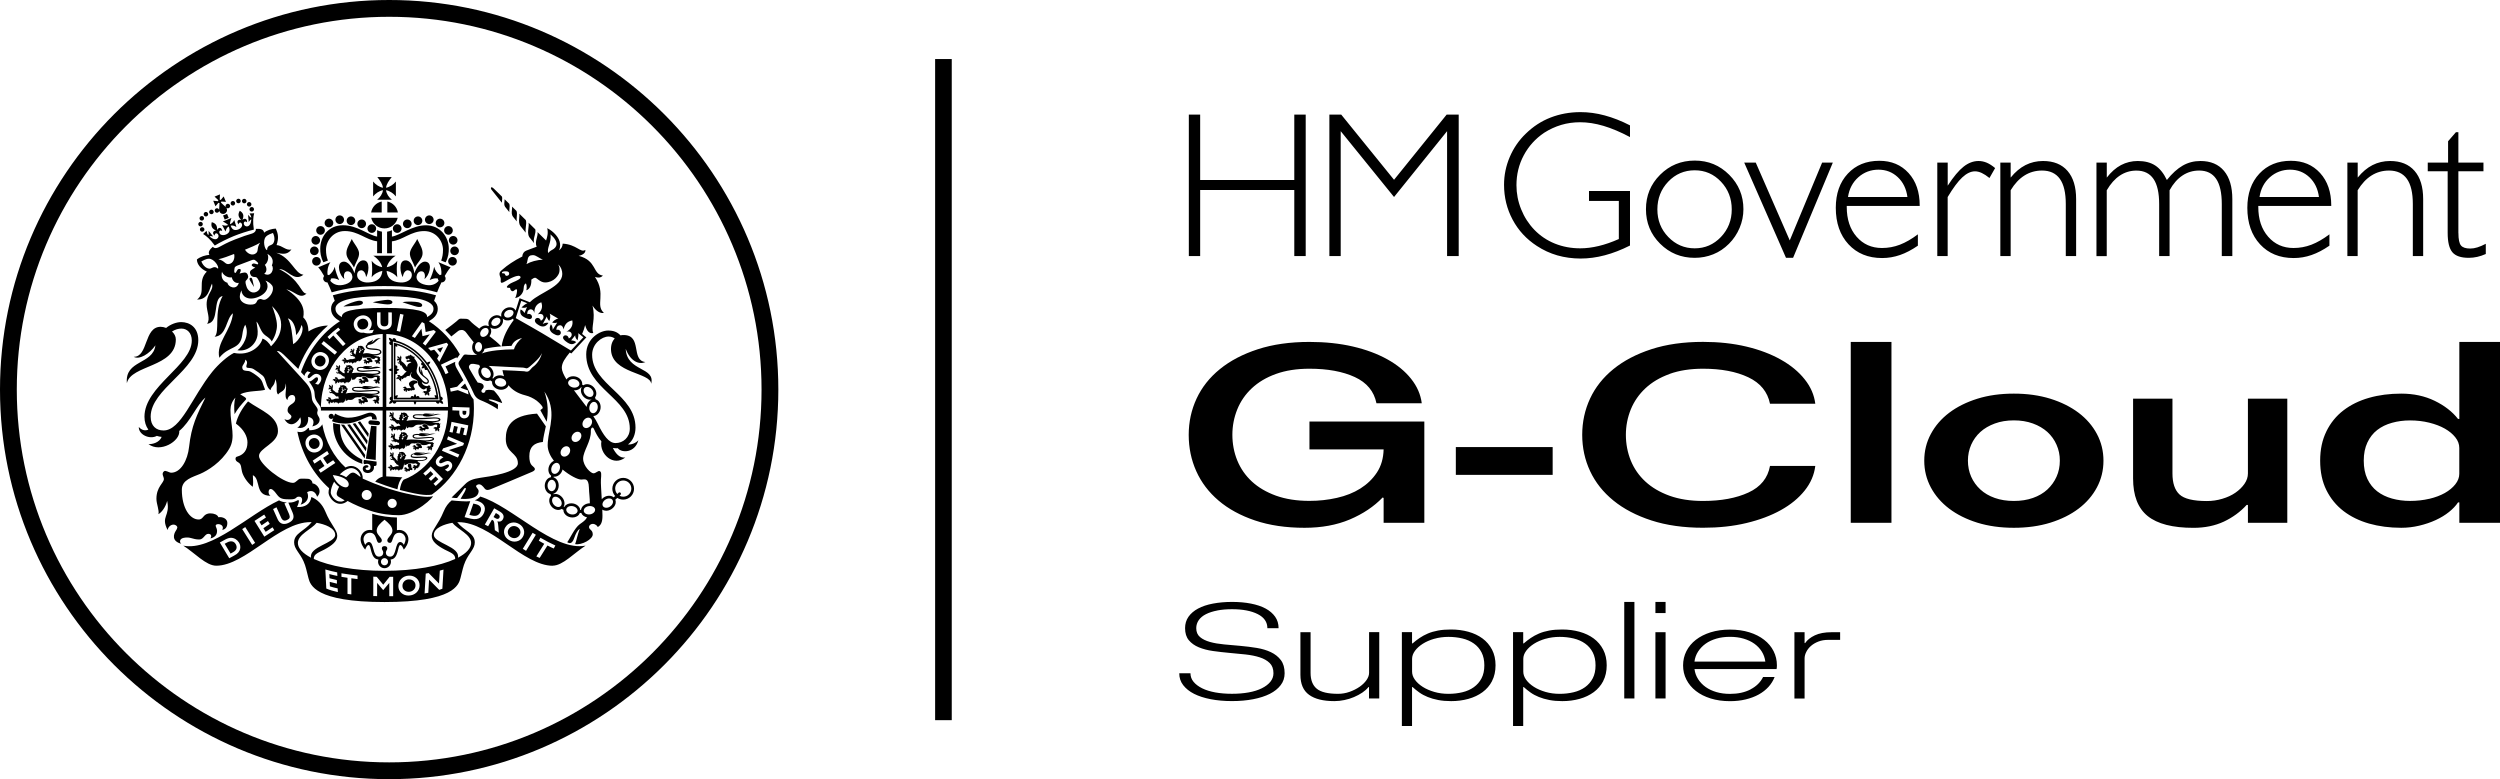
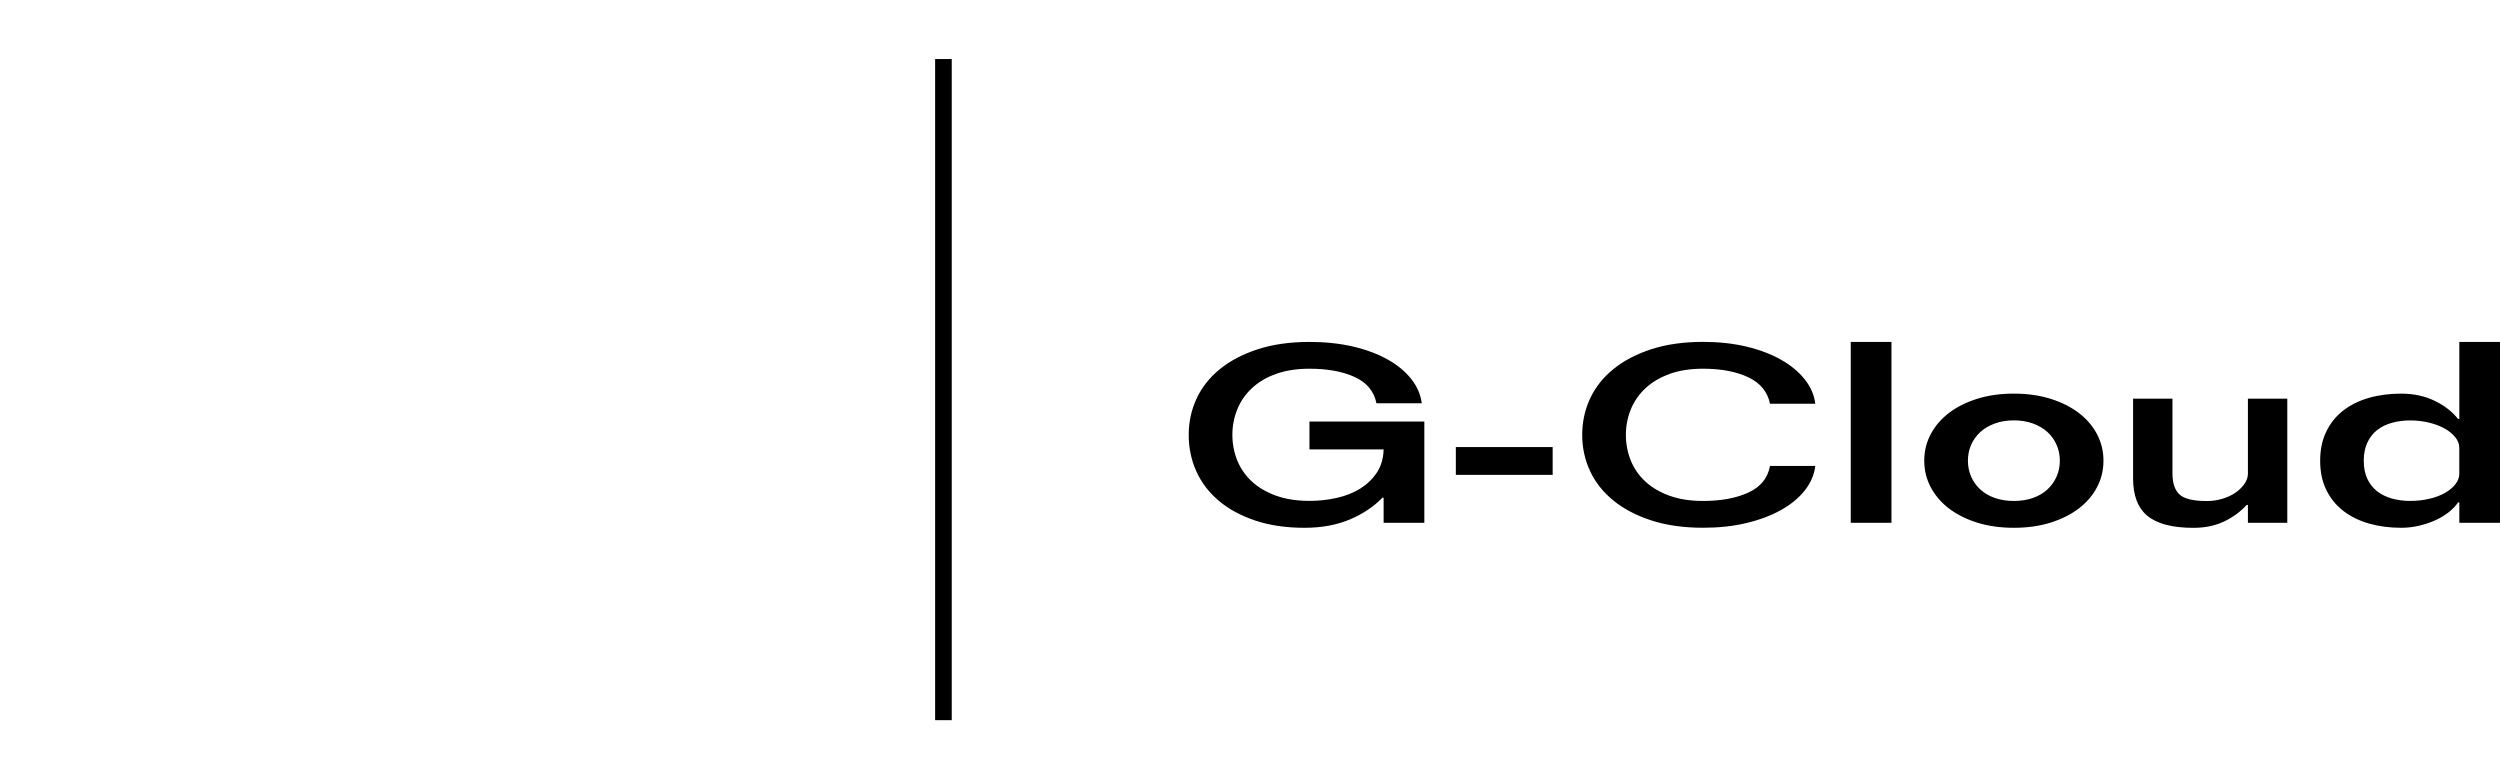
<svg xmlns="http://www.w3.org/2000/svg" id="a" viewBox="0 0 600 187">
-   <path d="M98.16,139.06c.44-.01.8.12,1.11.39.3.28.45.61.45,1.04s-.15.78-.45,1.08c-.3.29-.67.44-1.12.47-.45,0-.82-.13-1.12-.4-.3-.27-.44-.61-.44-1.04s.15-.8.44-1.09c.3-.3.67-.45,1.14-.46h0ZM122.62,128.93c.37.21.75.27,1.15.18.4-.1.7-.31.93-.67.21-.35.26-.7.16-1.07-.11-.38-.34-.67-.7-.89-.39-.22-.77-.28-1.16-.19-.39.09-.69.32-.92.68-.21.36-.27.71-.16,1.09.1.37.33.66.71.88h0ZM119.87,124.24c.15-.32,0-.58-.25-.75l-.61-.37-.56.97.54.32c.37.24.75.11.89-.17h0ZM115.35,122.73c.3-.81-.07-1.45-1.1-1.72,0,0-.46-.1-.65-.15l-.95,2.71c.19.05.58.15.58.15,1.14.26,1.78-.07,2.12-.99h0ZM113.07,130.31c0-2.06-3.24-3.24-4.5-4.84-1.91.33-4.45,1.22-4.45,2.91,0,1.97,6.37,2.79,5.79,5.47,2.02-1.06,3.16-2.28,3.16-3.54h0ZM106.17,141.29l.27-4.59-.89.25s-.15,2.46-.19,3.1c-.42-.43-2.48-2.52-2.48-2.52l-.7.13-.28,4.77.89-.16s.15-2.51.19-3.16c.42.43,2.43,2.46,2.43,2.46l.76-.27h0ZM99.96,142.2c.49-.47.74-1.05.74-1.73s-.25-1.25-.73-1.69c-.49-.44-1.1-.65-1.82-.63-.73.03-1.34.27-1.82.75-.48.47-.72,1.05-.72,1.74s.24,1.24.72,1.67c.48.43,1.08.64,1.79.62.74-.03,1.36-.27,1.86-.74h0ZM90.51,143.07v-3.18l1.46,1.74,1.46-1.73v3.19h.93v-4.66h-.85s-1.53,1.91-1.53,1.91l-1.57-1.91-.82-.03v4.65l.92.02h0ZM83.4,138.66v3.87l.92.13v-3.87c.48.07.97.13,1.49.19v-.85c-1.39-.16-2.59-.33-3.86-.54v.85c.49.08.97.17,1.46.23h0ZM79.18,140.73l-.05-1.08c.26.07,1.74.43,1.74.43l-.03-.87s-1.5-.37-1.75-.43l-.05-1c.64.17,1.34.34,1.93.45l-.05-.86c-.88-.16-2.02-.46-2.84-.7l.23,4.58c.86.37,1.74.63,2.77.85l-.04-.88c-.66-.14-1.27-.3-1.85-.49h0ZM74.65,133.85c-.57-2.67,5.8-3.49,5.8-5.46,0-1.7-2.54-2.59-4.45-2.92-1.27,1.6-4.51,2.78-4.51,4.84,0,1.26,1.14,2.48,3.16,3.54h0ZM63.45,128.79c.21-.14,2.17-1.42,2.38-1.55-.09-.16-.32-.52-.42-.69-.3.2-1.36.91-1.65,1.09l-.55-.87c.27-.17,1.26-.84,1.53-1.03-.09-.15-.32-.53-.43-.69-.29.19-1.26.86-1.53,1.03l-.52-.84c.27-.17,1.3-.86,1.58-1.05-.1-.15-.33-.53-.43-.69-.22.14-2.13,1.38-2.33,1.52.14.23,2.21,3.54,2.36,3.78h0ZM60.52,130.78l.71-.49-2.37-3.79-.73.48,2.39,3.8h0ZM56.25,133.31c1.68-.82,1.63-2.29,1.11-3.1-.22-.35-.49-.62-.85-.84-.36-.2-.73-.3-1.12-.3-.39.02-.83.15-1.33.42,0,0-1.08.59-1.3.71.14.25,2.13,3.56,2.26,3.78.21-.11,1.24-.67,1.24-.67h0ZM118.6,121.99l-2.24,3.9.79.41.91-1.56.18.09c.39.21.37.65.43,1.33l.09,1.08c.18.1.65.42.96.61,0,0-.06-.59-.14-1.68-.04-.48-.1-.82-.2-1.06.68.2,1.07-.06,1.3-.46.55-.95-.24-1.58-.61-1.81-.38-.23-1.09-.65-1.46-.85h0ZM121.3,126.51c-.34.54-.43,1.12-.26,1.71.16.59.54,1.05,1.12,1.39.6.35,1.22.46,1.84.32.62-.13,1.12-.48,1.46-1.04.34-.55.43-1.13.26-1.73-.17-.6-.55-1.07-1.14-1.41-.59-.34-1.21-.44-1.82-.3-.62.14-1.11.5-1.45,1.06h0ZM128.61,128.34l-.78-.47-2.36,3.84.78.49,2.36-3.86h0ZM130.62,130.51l-1.9,3.03.8.36,1.87-2.98c.56.29,1.09.55,1.51.72l.39-.72c-.96-.42-2.57-1.26-3.59-1.86l-.39.71c.37.23.83.48,1.31.74h0ZM132.64,135.78c-6.97,0-15.02-10.46-22.58-10.46-.09,0-.21,0-.33,0,1.76,2.18,4.22,2.64,4.22,4.85,0,1.55-1.33,2.48-2.26,4.54-.58,1.3-.69,2.22-1.18,4.04-.43,1.62-1.56,5.74-18.24,5.74s-17.8-4.11-18.24-5.74c-.48-1.83-.6-2.74-1.18-4.04-.93-2.06-2.26-2.99-2.26-4.54,0-2.21,2.45-2.67,4.22-4.84-.12-.01-.23-.02-.33-.02-7.56,0-15.61,10.46-22.58,10.46-2.46,0-5.15-3.07-7.91-4.81,6.89,1.35,15.69-7.45,22.98-10.87.52.29,1.14.45,1.86.52-.21.08-.47.18-.57.22.12.26,1.12,2.56,1.12,2.56.3.76.2,1.1-.53,1.43-.51.23-1.01.21-1.37-.56,0,0-1-2.25-1.12-2.51-.19.1-.65.33-.82.42l1.1,2.46c.49,1.07,1.4,1.4,2.53.9,1.22-.55,1.56-1.29,1.06-2.49,0,0-.83-1.95-1.03-2.42.08,0,.15,0,.23,0,1.61,0,2.13-.91,2.28-.49.09.23-.09.83-.42,1.56,2.01.09,3.19-.74,3.44-2.41,1.34.55,2.57,1.61,3.33,3.44,1.36,3.32,2.88,4.41,2.88,5.88,0,1.29-1.16,2.26-3.12,3.31-1.27.67-2.58,1.04-2.51,2.24,3.69,1.69,9.76,2.85,16.97,2.85s13.28-1.16,16.97-2.85c.08-1.21-1.24-1.58-2.51-2.24-1.96-1.04-3.12-2.02-3.12-3.31,0-1.47,1.51-2.56,2.87-5.88.48-1.16,1.14-2.02,1.91-2.62.41.05.82.09,1.03.1l1.36.09c.82.06,1.49.06,2.07,0l-1.36,3.83,1.51.37c2.07.48,2.87-.69,3.19-1.5.51-1.28-.1-2.37-1.69-2.79l-.56-.14c.43-.14.78-.36,1.08-.64.08-.07.15-.15.23-.25,7.66,2.31,17.66,13.27,25.29,11.78-2.74,1.75-5.47,4.81-7.91,4.81h0ZM56.57,130.59c-.41-.74-1.25-.88-2.13-.36l-.51.27,1.41,2.36.51-.28c1.14-.6,1.06-1.38.72-2h0ZM123.19,52.1l.83,1.04c-.06-.38-.03-.77.01-1.16.04-.48.09-.93-.07-1.35l-1.07-1.05c.03.26,0,.53-.03.81-.06.57-.13,1.17.33,1.71h0ZM128.18,58.36c-.17-.63-.02-1.23.14-1.81.14-.52.26-1.02.15-1.51l-1.61-1.59c.07.43.02.87-.04,1.33-.09.7-.18,1.42.2,2.11l1.17,1.47h0ZM122.24,50.91c-.03-.28,0-.57.03-.86.04-.41.09-.79-.06-1.15l-1.1-1.08c0,.19-.02.38-.04.57-.05.42-.1.84.15,1.24l1.02,1.28h0ZM124.95,54.31l1.23,1.54c-.09-.5-.03-1,.03-1.49.07-.55.14-1.07-.02-1.55l-1.56-1.53c.05.34.02.69-.02,1.06-.06.66-.13,1.33.34,1.97h0ZM120.45,48.65c0-.18.02-.36.04-.54.04-.34.08-.66-.04-.95l-1.9-1.86c-.37-.34-.57-.43-.67-.31-.1.13-.09.35.14.61l2.43,3.05h0ZM127.82,111.85c-.66-.54-.78-1.43-.78-2.36,0-2.26,1.15-3.2,3.25-3.42.1-1.16.43-2.4.71-3.75l-2.12-3.05c-6.42.39-7.49,3.3-7.49,6.07,0,3.45,2.9,3.26,2.9,5.84,0,2.26-6.92,3.19-9.01,3.49-1.77.26-2.78.65-3.63,1.51-.86.86-1.72,1.67-3.27,3.22,0,0,.66.16,1.32.12l1.18-1.52c.34-.51.58-.94.81-.89.24.04.08.42-.19.97l-.96,1.63c4.06.27,4.33-1.24,4.33-1.86s-1.01-1.05-.43-1.44c.58-.38,1.08-.11,1.55.43.46.54.61,1.01,1.74.58,0,0,8.86-3.67,9.98-4.19,1.01-.45.72-.89.11-1.39h0ZM142.22,99.16c.25.04.51-.04.74-.25.25-.22.42-.55.48-.93.08-.43-.01-.86-.22-1.16-.1-.14-.27-.32-.54-.36-.25-.04-.51.04-.74.25-.24.22-.42.55-.48.93-.02.11-.03.21-.03.31,0,.26.05.51.18.72.14.27.36.44.61.48h0ZM141.8,102.1c.43-.61.39-1.37-.08-1.7-.48-.34-1.21-.13-1.63.48-.43.61-.39,1.36.08,1.7.47.34,1.2.12,1.63-.48h0ZM141.34,117.05c-.07-2.53-1.09-1.95-1.85-1.95-.83,0-2.73-.96-4.48-2.42-.03.12-.07.24-.11.36-.2.49-.54.89-.96,1.13-.34.19-.7.27-1.04.22-.01.06-.03.11-.04.17.24.08.46.21.65.41.38.4.59.98.58,1.59-.01.62-.24,1.18-.64,1.56-.18.18-.4.31-.63.37.01.05.02.09.03.14.2-.07.42-.09.64-.07.54.06,1.07.36,1.46.84.34.42.53.93.53,1.42,0,.07,0,.13-.01.2-.02.22-.09.42-.19.6.05.03.09.04.14.07.11-.21.27-.39.48-.53.45-.31,1.05-.43,1.66-.33.6.11,1.12.43,1.44.88.15.21.24.45.27.69.05,0,.11,0,.17,0,.04-.33.19-.65.45-.93.33-.35.81-.58,1.33-.66.11-.01.23-.02.34-.02.02-1.32-.19-2.39-.22-3.74h0ZM142.35,121.64c-.29-.17-.66-.23-1.04-.17-.37.05-.71.21-.94.45-.21.22-.3.49-.27.73.04.27.21.44.35.55.29.22.73.31,1.15.25.43-.06.81-.28,1.04-.57.09-.11.19-.3.19-.52,0-.03,0-.07-.01-.11-.03-.24-.2-.47-.46-.62h0ZM138.61,122.71c.05-.27-.06-.49-.16-.64-.21-.31-.58-.52-1.01-.6-.42-.07-.85,0-1.16.21-.14.1-.32.28-.37.54-.04.26.06.49.16.63.21.3.59.53,1.01.6.43.08.86,0,1.16-.21.14-.1.32-.27.37-.54h0ZM134.51,121.51c.21-.16.27-.41.3-.58.03-.37-.1-.78-.38-1.12-.27-.33-.65-.55-1.01-.6-.17-.02-.42,0-.63.17-.21.17-.27.41-.29.59-.04.36.1.78.37,1.11.27.33.65.56,1.02.6.17.02.42,0,.62-.17h0ZM131.71,117.5c.18.24.42.38.67.39.27,0,.48-.14.6-.25.27-.25.43-.66.44-1.1.01-.43-.14-.84-.39-1.11-.12-.12-.32-.27-.59-.28-.25,0-.5.12-.69.36-.21.26-.33.61-.34.99-.01.39.1.74.3,1.01h0ZM132.42,112.03c-.09.22-.13.44-.13.65,0,.14.02.27.05.4.08.29.26.51.5.6.24.09.51.07.77-.09.29-.17.53-.45.67-.8.16-.41.17-.84.03-1.18-.06-.15-.2-.36-.45-.47-.24-.09-.51-.06-.77.09-.29.17-.53.45-.67.8h0ZM134,76.49l-2.08-1.22c.3.65.08,1.36-.08,1.77-.4-.36-.55-.81-.6-1.08l-.99,1.81c.52-.32,1.05-.38,1.37-.27-.52.83-1.28,1.13-2.22.6-.82-.46-1.21-.95-.94-1.47.26-.51,1.19-.44,1.34.36.68-.36.79-.94.51-1.36-.22-.34-.76-.37-1.24-.19.91-.86,1.26-1.68.85-2.89-1.15.35-1.72,1.32-1.67,2.56-.1-.51-.42-.87-.83-.87-.51,0-.93.4-.86,1.17.75-.31,1.33.4,1.05.9-.25.41-.83.33-1.71-.13-.54-.28-1.27-.72-.97-1.9.42.09.82.62.95.86l.6-1.46c-.4.26-1,.24-1.33.09.46-.43.98-.83,1.41-.99l-1.46-.58-1.32,4.15c5,2.81,7.46,4.26,13.25,7.78l2.98-3.18-1.22-.99c.06.46-.02,1.1-.17,1.71-.29-.21-.61-.72-.57-1.2l-.98,1.23c.26,0,.93.09,1.21.41-.88.84-1.62.41-2.13.08-.84-.55-1.18-1.01-.95-1.43.29-.49,1.2-.33,1.3.47.7-.31.84-.88.6-1.32-.2-.35-.68-.45-1.17-.3,1.11-.57,1.67-1.54,1.42-2.71-1.25.24-1.8.94-2.1,2.16-.07-.51-.36-.97-.77-.99-.5-.03-.96.34-.94,1.11.77-.26,1.28.51.97,1-.32.48-.94.38-1.74-.12-.93-.57-1.03-1.38-.56-2.23.25.22.45.72.43,1.32l1.1-1.74c-.26.09-.73.18-1.23,0,.28-.33.79-.87,1.5-.93h0ZM128.11,87.9c.76-.58,1.71-1.92,1.94-3.15-.51,1.19-1.73,2.17-2.61,2.97-1.19,1.09-1.04.56-1.99.5-.96-.05-5.58-.24-8.14-.4h-.04c.25.15.48.35.68.59.38.48.57,1.07.5,1.61-.03.27-.13.52-.27.73.05.04.1.08.16.11.15-.22.37-.41.64-.55.43-.22.95-.28,1.47-.18.18.04.35.1.51.17-.16-.47-.28-.96-.37-1.46,1.05.05,2.1.1,2.94.13l2.24.13c.18,0,.28.05.41.08.94.19,1.07-.69,1.93-1.28h0ZM121.47,92.05s.02-.1.02-.15c0-.2-.08-.41-.24-.6-.22-.26-.55-.44-.92-.51-.37-.08-.75-.04-1.04.12-.27.14-.45.35-.49.6-.06.25.03.52.22.75.22.26.54.44.92.51.37.08.74.03,1.04-.12.27-.13.45-.35.5-.59h0ZM117.79,89.96s0-.09,0-.13c0-.33-.13-.69-.37-.99-.27-.34-.65-.56-1.01-.6-.17-.02-.42,0-.62.16-.21.17-.28.41-.3.58-.04.36.09.78.36,1.12.24.3.55.5.87.58.29.07.57.02.77-.14.21-.17.27-.41.3-.57h0ZM114.79,84.42c.21.01.42-.09.58-.28.19-.21.31-.5.32-.83.02-.32-.06-.63-.23-.86-.15-.21-.34-.33-.55-.34-.21-.01-.42.08-.59.27-.19.21-.3.51-.32.83v.09c0,.29.08.56.23.77.14.21.34.33.55.34h0ZM115.24,80.07s0,.03,0,.04c0,.24.09.45.25.59.16.14.39.19.65.13.29-.06.57-.23.78-.48.22-.25.34-.56.35-.85.01-.26-.08-.48-.24-.63-.18-.16-.39-.17-.54-.16-.32.02-.66.22-.9.5-.21.26-.34.56-.35.85h0ZM117.49,80.69c1.13.88,1.95,1.55,2.82,2.44-1.33.1-2.78.29-4.02.6-.07.32-.21.62-.42.85-.09.1-.19.18-.29.26,1.87-.71,5.15-.98,7.77-1,.32-1.08,1.08-2.04,1.95-2.74-1.02.31-1.99.66-2.54,1.91-.64.02-1.47.05-2.37.12.29-2.24,1.47-4.42,2.94-6.38l-.23-.13.06-.18c-.11.09-.23.16-.36.23-.5.26-1.06.31-1.54.16-.23-.08-.44-.21-.6-.38,0,0-.01,0-.02.01.11.28.12.6.03.93-.12.43-.39.82-.78,1.11-.39.28-.85.44-1.29.42-.33-.01-.63-.11-.87-.29-.01.02-.03.03-.05.04.15.24.23.54.21.86-.02.41-.18.81-.44,1.16h0ZM117.95,77.3c-.02.09-.03.17-.03.25,0,.15.04.3.13.41.13.18.34.27.61.28.29.01.61-.09.87-.29.27-.2.46-.47.54-.75.07-.26.04-.49-.09-.67-.14-.18-.34-.25-.48-.27-.32-.05-.69.05-.99.28-.27.19-.46.46-.54.75h0ZM121.08,75.16c-.05.12-.09.25-.09.37,0,.11.02.21.07.3.1.21.3.3.43.35.31.1.69.05,1.02-.11.3-.15.53-.38.65-.65.11-.24.12-.48.02-.67-.1-.2-.3-.3-.43-.34-.31-.1-.69-.06-1.03.11-.3.15-.53.38-.65.65h0ZM134.83,107.75c-.42.6-.38,1.36.09,1.69.47.33,1.2.11,1.63-.48.42-.6.38-1.36-.09-1.7-.48-.34-1.21-.12-1.63.49h0ZM136.36,91.72c-.05.25.03.52.23.75.21.25.54.44.91.52.37.08.74.04,1.05-.11.27-.14.45-.34.5-.6.01-.05.02-.1.02-.15,0-.2-.08-.41-.24-.6-.21-.26-.54-.44-.91-.52-.42-.09-.86-.02-1.17.18-.14.09-.32.26-.38.53h0ZM139.16,105.52c.47-.57.49-1.33.04-1.7-.44-.37-1.19-.22-1.66.36-.48.56-.49,1.33-.04,1.7.45.37,1.19.21,1.66-.36h0ZM139.47,92.93c-.15.21-.36.4-.62.53-.33.16-.71.24-1.1.21.97,1.32,2.06,2.7,3.05,4,0-.06,0-.1.01-.15.09-.53.34-.99.7-1.32.15-.14.32-.24.49-.31-.2.05-.43.05-.65.02-.48-.07-.94-.32-1.31-.71-.36-.39-.58-.86-.62-1.35-.03-.33.03-.63.15-.89-.03-.02-.06-.03-.09-.05h0ZM140.31,93.07c-.18.18-.26.44-.24.74.03.33.19.67.46.94.26.28.58.46.91.51.3.04.56-.03.75-.2.16-.16.25-.38.25-.64,0-.03,0-.07,0-.1-.03-.34-.19-.67-.45-.95-.29-.32-.69-.51-1.06-.52-.17,0-.42.03-.61.22h0ZM144.65,120.71c-.1.29-.07.57.07.78.14.21.38.34.68.37.33.03.7-.07,1.01-.28.36-.24.62-.59.69-.95.02-.06.02-.13.02-.2,0-.14-.03-.29-.12-.43-.14-.21-.38-.35-.69-.37-.33-.03-.69.07-1.01.28-.32.21-.55.5-.66.82h0ZM147.65,117.26c0,.5.19.95.5,1.3.19-.17.29-.29.3-.29.12-.14.33-.14.47-.02.13.13.14.34.01.48-.01.01-.1.1-.25.25.27.14.57.23.9.23,1.07,0,1.94-.88,1.94-1.95s-.87-1.94-1.94-1.94-1.94.87-1.94,1.94h0ZM132.49,59.98c1.15-.57,1.85-1.77-.37-3.74.28,1.99-.95,3.28-.55,4.49.23-.27.45-.51.92-.75h0ZM126.35,63.39c1.08-.63,2.44-.97,3.95-1.09-.93-.3-1.62-1.07-2.39-1.07-1.57,0-1.12,1.31-1.57,2.17h0ZM121.59,66.19c.38,0,.61-.21.61-.52,0-.44-.34-.56-.79-.56s-.94.05-.94.34.41.03.61.21c.2.18.13.54.51.54h0ZM140.78,80.91l-3.66,3.92-.38-.22s0,0,0,0c-1.06,1.32-1.91,2.42-1.91,3.68,0,.7.44,1.67,1.12,2.78.12-.17.26-.32.44-.44.45-.3,1.06-.4,1.66-.28.52.11.98.37,1.29.75.31.36.44.79.38,1.22.09.04.19.09.28.13.01,0,.02.01.03.02.26-.19.58-.28.93-.27.55.02,1.1.28,1.52.72.36.39.59.87.63,1.35.04.43-.07.82-.3,1.11.05.14.1.3.15.47.32.09.61.29.82.59.32.45.44,1.05.34,1.66-.09.52-.34.99-.7,1.31-.29.26-.62.41-.96.43-.01.03-.03.06-.04.08.43.64.78,1.23,1.03,1.75,1.37,2.84,2.67,4.67,4.28,4.67,1.81,0,3.42-1.33,3.42-3.48,0-7.33-10.46-9.52-10.46-17.81,0-3.85,3.32-5.72,5.25-5.72,1.31,0,2.2.35,2.98,1.16.23-.06.48-.08.73-.08,4.56,0,1.69,6.06,5.23,6.48-1.59.74-3.66-.3-4.71-3.17.25,5.55,7.16,4.27,6.11,8.39-.12-2.73-9.38-2.45-9.64-8.12-.05-1.16.28-2.11.9-2.75-.38-.28-.87-.47-1.49-.47-1.62,0-3.94,1.71-3.94,4.38,0,7.19,10.41,9.57,10.41,17.48,0,1.61-.61,3.12-1.8,4.04.82.1,1.95-.38,2.49-1.02-.81,3.04-3.95,3.14-4.94,1.92-.14,0-.28.02-.42.02-.26,0-.52-.03-.76-.07.62,1.24,1.57,2.49,2.97,2.28-2.82,2.25-6.24-.78-5.73-3.89-.84-.94-1.39-2.08-1.77-2.93-.31-.71-.79-.3-.76.47.1,2.47-1.85,4.81-1.85,6.62s1.85,3.53,2.47,3.53,1.1-.72,1.52-.52c.43.19.38.76.28,2.05-.05.78.08,2.65.2,4.69.14-.16.31-.32.5-.45.44-.28.95-.43,1.43-.38.36.03.68.16.93.37.13-.1.25-.21.36-.31-.43-.47-.68-1.08-.68-1.75,0-1.44,1.17-2.61,2.61-2.61s2.6,1.17,2.6,2.61-1.17,2.61-2.6,2.61c-.52,0-1-.15-1.41-.41-.14.13-.3.27-.48.41.11.28.13.58.07.9-.11.53-.47,1.03-.99,1.37-.44.3-.95.44-1.43.39-.3-.02-.56-.11-.78-.26.02.49.04.96.04,1.42.02,1.67-.43,2.38-1.14,2.76-.04-.23-.54-.76-1.19-.76-.49,0-.9.38-.9.72,0,.76.9.66.9,1.81s-2.61,2.62-4.23,2.33c.24-.55.61-2.4,1.11-3.66-.5.28-.95,1.09-1.35,2.24-.48,1.38-1.1,1.33-1.66.95.54-.6,1.75-3.43,3.04-4.33.8-.57,1.35-.92,1.72-1.63-.32-.06-.62-.18-.87-.37-.25-.18-.42-.41-.52-.69h-.33c-.11.29-.3.55-.57.74-.45.31-1.06.43-1.66.32-.6-.11-1.13-.42-1.44-.88-.2-.28-.29-.6-.28-.92-.15-.06-.29-.13-.43-.21-.28.18-.62.27-.99.23-.54-.05-1.08-.36-1.46-.83-.39-.48-.58-1.07-.52-1.61.04-.36.19-.68.43-.92-.04-.14-.08-.29-.11-.44-.37-.07-.71-.29-.96-.63-.29-.38-.45-.88-.44-1.42.01-.53.19-1.02.49-1.4.26-.32.59-.52.96-.58.02-.13.05-.25.08-.38-.27-.2-.47-.49-.58-.86-.13-.46-.1-.99.1-1.48.2-.49.54-.89.95-1.13.07-.04.13-.07.2-.09-.89-1.16-1.5-2.45-1.5-3.75,0-.24.01-.5.03-.76h0c.28-3.54,2.25-7.58-.82-12.12.99,2.83.9,5.18.56,7.24l-1.52-2.76c.13-.26.54-.3.57-.6.02-.24-.53-.95-1.45-1.69-.82-.6-1.77-1.05-2.71-1.28-1.91-.48-3.19-1.34-4.05-2.42h-.01c-.13.36-.41.66-.79.85-.43.22-.95.28-1.47.18-.52-.11-.97-.36-1.29-.73-.3-.35-.44-.77-.39-1.18-.16-.09-.3-.19-.45-.3-.32.16-.69.2-1.09.1-.47-.11-.91-.4-1.24-.81-.38-.48-.57-1.07-.51-1.61.04-.35.18-.65.4-.88-.06-.16-.13-.33-.19-.5-1.11-.23-1.77-.43-2.17-.11-.25.21-.48.56-.1,1.17.37.62,1.19,2.13,1.91,3.17.5.06,1.3.16,1.41.79.1.64-.4.75-.51,1.09-.1.3.12.59.45.59s.52-.3.48-.53c.34-.27,1.19-.27,2.05-.03.64.69,1.7,1.92,1.99,3.03-.99-.4-2.4-.91-2.9-.91s-.4.19.02.33c.42.16,1.54.57,1.89.91l-.08,1.15c-.24-.27-2.23-1.41-3.4-1.89-1.17-.48-1.89-.71-2.5-2.21-.61-1.49-2.44-4.79-3.19-6.04-.51-.86-.32-1.2-.08-1.49.24-.29.47-.64.66-.93.49-.77.63-.6,1.35-.54.49.04,1.38.08,2.14.01,0-.02,0-.04-.01-.06-.3-.09-.57-.28-.77-.58-.25-.36-.37-.81-.34-1.28.02-.4.16-.77.37-1.08-.89-1.11-1.59-2.05-1.73-2.24-.32-.48-.77-.72-1.09-.72s-.67.06-.93.27c-.32.25-.86.66-1.63,1.29-.09-.11-.18-.2-.26-.31-.39-.43-.78-.84-1.19-1.24,1.02-.74,2.36-1.78,2.68-2.06.43-.37.64-.66,1.01-.66s.9.03,1.11.03c.56,0,.83.16,1.1.45.57.63,1.48,1.32,2.27,1.92,0,0,.01-.02.02-.03.37-.42.86-.69,1.36-.74.28-.02.56.03.79.16,0,0,.01,0,.02-.02.04-.03.07-.06.11-.1-.13-.29-.14-.63-.05-.97.12-.43.39-.82.78-1.11.45-.33,1-.48,1.48-.4.27.05.5.15.7.31.03-.02.06-.04.09-.05-.08-.31-.04-.65.11-.98.19-.4.53-.74.95-.97.5-.25,1.06-.3,1.53-.15.37.12.66.36.82.68.01.03.02.04.02.05l.94-2.99,2.46.97c.09-.08.17-.17.26-.24,2.2-2.1,7.53-3.52,7.53-6.54,0-.72-.24-1.68-1-2.29.36.48.4,1.12.3,1.78-.12.81-1.31,2.54-3.44,2.54-1.16,0-1.97-1.13-2.38-1.13-.25,0-.58.2-.91.45.09,1.57-.57,2.41-1.22,2.56.25-.66.03-1.76-.15-1.63-.19.13-.44.35-.48,1.26-.03.91-.81,2.07-2.03,2.23.25-.38.62-1.85.38-2.07-.25-.22-.66.44-.97.44s-.56-.31-.6-.67c-.04-.32-.67,0-.79-.3-.12-.3.73-.91,1.51-1.21.79-.31,1.94-.85,1.75-1.27-.34-.8-2.66.48-3.69,1.09-1.56.93-.87-.35-1.09-.86-.59-1.36-.06-1.51.6-2.11.88-.8,2.64-2.02,4.63-3.02,0-.67.41-1.21.94-1.4.85-.31,1.67-.66,2.5-.94-.33-.73-.16-1.41.02-2.08.13-.49.25-.96.18-1.43l2.05,2.02c.29-.83.56-1.84.27-2.96,1.52.74,2.96,2.33,3.08,3.7.06.6-.01,1.24-.29,1.63.56-.37.88-.86.93-1.62,3.34.19,4.32,2.31,5.42,1.5.16.58-.48,1.23-1.59,1.43,4.44,1.15,3.29,4.39,5.82,4.74-.4.45-1,.63-1.91.32,2.77,4.09,0,6.73,2.14,8.62-.81.24-1.94-.45-2.73-1.75.83,3.36-.43,5.21.19,6.59-.95.27-1.63-.58-1.95-1.91-.19.78-.44,1.49-.73,2.14l1.04.85h0ZM50.75,51.41c.29,0,.54-.25.54-.54s-.25-.55-.54-.55-.55.25-.55.55.25.54.55.54h0ZM49.42,51.95c.3,0,.54-.25.54-.54s-.25-.55-.54-.55-.54.25-.54.55.24.54.54.54h0ZM48.43,52.94c.3,0,.54-.24.54-.54s-.24-.55-.54-.55-.54.24-.54.55.24.54.54.54h0ZM48.67,53.79c0-.31-.24-.54-.54-.54s-.54.24-.54.54.24.54.54.54.54-.24.54-.54h0ZM49.07,55.07c0-.3-.24-.54-.55-.54s-.54.25-.54.54.25.54.54.54.55-.24.55-.54h0ZM54.23,49.73h0s0,0,0,0h0ZM51.21,48.18l1.11.11c0-.09.04-.17.1-.23l-.93-.87,1.3-.54-.06,1.27c.09,0,.18.04.24.09l.71-.87.55,1.31-1.11-.09c-.01.1-.05.18-.11.25l1.19,1.1c-.11-.2-.08-.47.1-.65.21-.21.56-.2.77.01.21.21.21.56-.01.77-.2.2-.52.2-.73.02.1.15.16.34.16.54,0,.52-.42.95-.95.95-.47,0-.86-.34-.93-.79-.02.28-.26.5-.54.5-.3,0-.54-.24-.54-.54s.24-.54.54-.54c.26,0,.47.18.52.42v-.03s0-.01,0-.02l.09-1.6c-.09,0-.18-.04-.25-.09l-.72.85-.53-1.32h0ZM56.27,49.17c.21-.21.22-.56.01-.77-.21-.21-.55-.21-.77,0-.21.21-.22.56-.01.77.21.22.55.22.77.01h0ZM57.61,48.63c.21-.21.22-.55.01-.77-.21-.22-.56-.22-.77-.01-.22.21-.22.55-.02.77.21.21.56.22.77.01h0ZM59,48.65c.21-.21.22-.55,0-.77-.2-.22-.55-.22-.77-.01-.21.21-.21.55,0,.77.21.21.55.22.77.01h0ZM60.18,49.43c.21-.21.22-.56.01-.77-.21-.22-.55-.23-.77-.01-.21.21-.21.56,0,.77.21.21.55.22.77.01h0ZM60.03,50.62c.21.21.55.22.77,0,.21-.21.22-.55.01-.77-.21-.22-.55-.22-.77,0-.21.21-.23.55-.01.77h0ZM61.01,51.18l-1.12.05c.29.45.39.66.42,1.03-.22-.1-.49-.32-.77-.71l.15,1.73c.2-.31.37-.52.62-.63-.06,1.13-.51,1.6-.9,1.67-.47.1-.83-.22-.89-.58-.09-.5.34-.82.78-.36.09-1.05-.76-1.03-1.12-.59.43-1,.26-1.67-.63-2.21-.55.94-.32,1.56.39,2.27-.69-.35-1.31.24-.69,1,.13-.66.71-.52.84.02.12.45-.32,1.04-1.07,1.26-1.06.32-1.41-.36-1.67-.94.23-.15.78-.1,1.39.29l-.52-1.69c-.25.6-.6.84-1.02,1.03-.03-.5.33-1.49.33-1.49l-2.05.83s.95.46,1.28.84c-.44.17-.85.24-1.46-.02l.82,1.58c.16-.71.51-1.13.79-1.18.21.6.44,1.33-.54,1.84-.69.35-1.41.24-1.64-.17-.28-.48.03-.99.59-.6-.09-.98-.94-.96-1.19-.23,0-1.01-.26-1.61-1.31-1.9-.26,1.01.08,1.61,1.09,2.03-.57-.07-1.18.51-.4,1.2,0-.64.53-.71.82-.29.2.3.16.78-.24,1.04-.32.21-.98.19-1.81-.57.25-.09.52-.06.88.02l-1.1-1.35c.05.47.03.82-.07,1.04-.23-.27-.31-.5-.42-1.03l-.83.75c.79.48,1.7,1.24,2.81,2.77,1.16-.72,3.24-1.73,4.54-2.26,1.29-.53,3.49-1.26,4.83-1.56-.28-1.87-.15-3.04.08-3.94h0ZM53.54,51.73l.39.97.96-.4-.39-.97-.96.39h0ZM74.98,116.03c.04-.52-.44-1.07-1.04-1.11-.6-.03-1.18-.07-1.82-.03-.66.04-1.04,1-1.81,1-2.41,0-8.15-4.56-8.15-6.46s4.55-3.04,4.55-5.97c0-3.63-4.07-4.9-7.18-7.12-1.37,1.57-2.47,3.46-2.91,5.28,0,.02.01.03.01.05,1.94,1.41,2.76,3.14,2.76,4.5,0,2-1.04,2.82-1.85,3.19-.7.31-.93.19-1,.6-.09.51.25.8.55.95.93.48.73,1.37,1,2.33.26.97,1.12,2.49,2.56,3.6.15-.61.11-1.55.03-2.8,1.98.97.39,4.95,4.23,4.95-.63-.39-.52-1.45-.12-1.6.41-.15.93.26,1.67,1.3.75,1.03,1.38,1.16,3.19,1.16s1.14-.65,2.11-.65.89,1.11.37,1.93c1.64-.5,2.14-1.74,1.58-3.02,1.42-.77,2.18.34,2.39,1.12,1.41-1.41,0-3.11-1.11-3.23h0ZM65.46,58.55c.44-.48.61-1.48.05-2.64-.33.12-1.23.39-1.7.91-.84.92-.27,3.14.29,3.21.02-1.24.96-1.06,1.35-1.49h0ZM64.54,71.3c.93-.91,1.19-2.14.79-2.75-.38-.56-1.07-1-1.64-1.2.87.89.87,2.87-1.74,3.93-2.61,1.06-4-.36-3.99-1.6-.27.54-.53,1.27-.34,2,.19.74,1.18,1.42,2.48,1.43,1.89.02,1.25-1.02,2.06-1.28.77-.37,1.02.81,2.38-.52h0ZM57.4,64.56c.52-.06.48.42.1,1.1.81-.2,1.56-.53,1.91.18.3.62.15.99-.36,1.49-.27.26-.08.84.14,1.53.22.69,1.12,1.71,2.28,1.22,1.23-.54,1.13-1.73.81-2.38-.32-.66-.58-1.2-.96-1.2-.71,0-1.09-.18-1.29-.82-.25-.76.53-1.04,1.24-1.46-.74-.23-1.1-.55-.69-.87.49-.38,1.18.33,1.35.01.16-.33-.38-.6-.59-.82-.3-.3-.59-.23-1.02-.07l-3.35,1.27c-.42.19-.69.33-.7.76,0,.31-.2.88.15.99.34.12.35-.88.96-.95h0ZM54.6,67.88c.05.92,2.16,1.95,2.72,0-.87.21-1.57-.57-1.68-1.32-1.03.21-2.2-.66-2.36-1.37-.34,1.41.24,2.36,1.32,2.69h0ZM52.4,62.21c1.58.38,1.56,1.24,2.46,1.17,1.14-.11,1.57-1.39,1.33-2.43-1.24.48-2.68,1.04-3.79,1.27h0ZM52.32,64.48c.32-.47-.93-2.39-2.17-2.39-.71,0-1.5.49-1.83.65.49,1.2,1.34,1.74,1.99,1.74.57,0,1.08-.82,2,0h0ZM62.43,58.25c-.97.6-2.4,1.17-3.63,1.68.54.92,1.73,1.56,2.62.86.72-.56.11-1.17,1-2.54h0ZM63.56,63.58c.49.59.58,1.64-.16,2.13,1.81.91,2.49-1.35,1.84-2.01.48-1.02.18-2.09-1.09-2.79.41.59.26,2.04-.59,2.66h0ZM71.06,80.43c-.04-2.2-.9-3.73-1.98-4.04.88,1.47,1.09,4.21,1.28,6.22,1.6-.93,2.83-3.53,1.99-4.61-.18.77-.59,1.73-1.29,2.43h0ZM68.03,85.07c-.83-.78-1.24-.87-1.58-.83,1.36,1.54,5.81,6.3,7.09,7.79,1.31,1.53,1.17,2.62,1.34,3.76.16,1.14,1.63,2.05,1.34,2.84-.36.98.49,1.32.49,2.07,0,.97-.84,1.42-1.75,1.65.66-1.34.09-2.11-1.01-2.3.25,2.57-1.77,2.95-2.61,2.52.78-.16,1.12-1.36.71-2.44-.36.85-1.26,1.69-2.09,1.69-.78,0-1.39-.59-1.7-1.26.92.61,1.68-.11,1.68-.59s-.92-.72-.92-1.45c0-1.73,1.84-1.31,1.84-2.84,0-.61-.34-.89-.72-.89s-1,.19-1.17,1.22c-.95-.83,0-2.76-.42-4.01.08,2-1.28,1.89-1.81,2.68-.69-.69.02-2.09-.65-3.71-.25,1.88-.95,1.58-1.16,2.65-1.12-.58-1.04-2.74-1.84-3.43-.56-.48-1.54-1.19-2.2-1.59-.84-.5-1.61-.11-1.75-.52-.16-.48.6-1.18-.28-1.78,0,.97-.82,1.29-.71,1.98.1.7.55.68,1.5.77.6.05,1.99,1.09,2.51,1.55.89.78.83,1.42,1.47,2.93-1.1.43-4.09.16-5.98,1.09t-.01,0s-.02.01,0,0c.65.47,1.76.88,1.35,1.31-1.01,1.08-2.05,2.29-2.69,3.47-.15-1.48-.15-2.97.21-3.97-.83.84-1.2,1.97-1.2,2.93,0,3.81,1.34,6.6-.32,9.39-1.92,3.22-5.12,5.19-6.95,5.98-1.83.79-4.4,1.4-4.4,3.8,0,4.49,1.98,7.15,4.02,7.15,1.28,0,.99-1.47,2.85-1.47.83,0,1.72.32,1.9.93,1.04-.18,2.15.39,2.15,1.36s-.43,1.54-1.22,1.68c.61-1.25-.93-1.58-1.4-1.29-.47.28.15.75.15,1.51s-.26,1.47-1.58,1.83c.29-.46.29-1.11-.53-1.11s-1.11,1.36-2.15,1.36c-1.68,0-2.15-.73-3.73-.4-1.14.23-1.01,1.15-.59,1.43-2.51-.67-1.74-2.45-1.36-3.05.43-.67.6-.99.08-1.37-.67-.48-1.79,0-2.01,1.11-1.72-3.37.69-3.19-.1-6.99-.4,1.58-1.38,2.81-2.11,3.19.28-.86-.47-2.4-.47-3.69,0-2.87,1.79-3.81,1.79-4.74,0-.61-.68-1.25.03-1.86.39-.33,1.22.34,1.72.34,2.29,0,3.95-2.95,4.3-6.21.54-4.99,1.87-7.68,3.92-11.82-2.11,1.76-3.6,5.82-6.28,8,.25,2.48-4.6,5.35-7.38,3.16.9.07,2.62-.35,3.16-1.73-.41-.03-.8-.11-1.16-.24-1.7.94-4.39-.27-4.33-2.14.69.79,1.51.98,2.3.64-.59-.8-.94-1.85-.94-3.09,0-7.32,11.36-12.34,11.36-18.29,0-1.9-1.18-2.87-2.47-2.87-.71,0-1.47.18-2.28.7.54.5.92,1.15.92,1.9,0,6.72-10.8,6.08-11.75,10.5-.52-5.65,6.25-4.4,6.85-9.08-1.41,2.03-3.84,3.53-5.22,2.75,3.52.07,2.44-7.2,6.48-7.2.39,0,.85.09,1.31.27,1.11-.92,2.53-1.4,3.62-1.4,1.98,0,4.1,1.2,4.1,4.35,0,7.1-11.43,11.69-11.43,18.36,0,2.22,1.33,3.3,3.08,3.3,4.23,0,6.85-8.06,11.71-14.09,1.49-1.85,3.73-3.8,5.2-4.52,3.94.82,6.48-1.76,6.84-3.44.79.21,1.71,1.16,2.05,1.86,1.99-2.01,2.44-3.71,2.43-5.24,0-2.22-1.49-3.68-2.17-4.42.46,1.15,1.17,3.2,1.17,4.65,0,1.11-.39,2.54-1.25,3.83-.21-.51-.83-.96-1.51-1.43-1.22-.85-1.45-2.65-2.16-3.35.1.81.4,2.11.27,3.17-.29,2.35-2.47,4.13-4.84,3.73,1.27-.85,3.04-3.66,1.88-6.14-.36.56-.57,1.43-.7,2.38-.5,3.78-3.08,2.51-5.52,5.56-.87-3.62,2.89-6.49,3.27-10.68-1.72,1.31-1.42,5.4-4.41,5.64,1.35-1.14-.24-5.94,1.93-9.77-2.55.46-.58,6.4-3.74,6.64.9-1.11-.1-2.94-.1-4.63,0-2.73,1.76-3.31,1.29-4.99-.61,1.1-.8,3.87-3.58,3.82,2.26-1.76-.07-4.31,2.34-6.71-1.43-.63-2.38-1.76-2.38-2.92.92-.72,2.02-1.01,3-1.1-.44-.7.19-1.39.82-1.93.22.28.69.52,1.65-.02.62-.34,1.89-1.05,3.68-1.75,1.79-.7,3.13-1.15,3.82-1.33,1-.26,1.23-.8,1.19-1.2.86-.06,1.85-.02,1.96.91.75-.62,1.79-.92,2.8-.99.59,1.26.76,2.27.2,3.96,1.44.13,2.22,1.38,3.57,1.06-1.09,1.47-2.39.99-3.65.79,3.71,1.28,4.4,5.02,6.53,5.27-2.3,1.82-3.85-1.41-5.84-1.36,5.21,2.61,5.13,5.85,6.57,5.89-1.61,1.46-2.74-.54-4.85-1.05,4.11,2.72,4.41,4.94,4.07,6.77.9.83,1.2,2.07,1.26,3.37,1.47-.98,3.36-1.43,4.67-1.42-.79.67-1.54,1.41-2.26,2.22-2.12,2.37-3.75,5.15-4.86,8.19-.54-.54-2.85-2.81-3.58-3.5h0ZM60.08,66.68c-.3.12-.24.35,0,.77.16.31.71,1.17.89,1.44-.06-.33-.26-1.28-.35-1.62-.12-.47-.25-.72-.55-.59h0ZM89.43,72.54c.79.2,2.93.52,3.59.52s1.16-.15,1.16-.54-.6-.57-1.11-.57c-.66,0-2.82.37-3.64.6h0ZM82.42,73.57c.93-.08,2.96-.16,3.61-.26.65-.11,1.13-.34,1.06-.73-.06-.39-.68-.46-1.19-.38-.65.11-2.66.74-3.48,1.37h0ZM96.61,72.55c.89.27,2.82.93,3.46,1.06.64.13,1.17.1,1.25-.29.08-.4-.47-.68-.97-.79-.64-.13-2.75-.28-3.74.01h0ZM75.79,58.72c.57,0,1.03-.47,1.03-1.04s-.46-1.04-1.03-1.04-1.04.46-1.04,1.04.46,1.04,1.04,1.04h0ZM76.48,60.2c0-.57-.47-1.04-1.04-1.04s-1.04.46-1.04,1.04.47,1.04,1.04,1.04,1.04-.46,1.04-1.04h0ZM76.99,62.71c0-.58-.46-1.04-1.04-1.04s-1.04.46-1.04,1.04.47,1.04,1.04,1.04,1.04-.47,1.04-1.04h0ZM81.53,53.77c.57,0,1.04-.47,1.04-1.04s-.47-1.04-1.04-1.04-1.03.47-1.03,1.04.46,1.04,1.03,1.04h0ZM78.95,54.56c.57,0,1.04-.47,1.04-1.04s-.47-1.04-1.04-1.04-1.04.47-1.04,1.04.46,1.04,1.04,1.04h0ZM76.93,56.34c.57,0,1.04-.46,1.04-1.04s-.47-1.04-1.04-1.04-1.04.47-1.04,1.04.47,1.04,1.04,1.04h0ZM84.24,54.02c.57,0,1.03-.47,1.03-1.04s-.47-1.04-1.03-1.04-1.04.46-1.04,1.04.47,1.04,1.04,1.04h0ZM86.81,54.76c.57,0,1.04-.46,1.04-1.04s-.47-1.04-1.04-1.04-1.04.47-1.04,1.04.47,1.04,1.04,1.04h0ZM89.23,55.89c.57,0,1.04-.46,1.04-1.03s-.47-1.04-1.04-1.04-1.04.47-1.04,1.04.46,1.03,1.04,1.03h0ZM107.73,57.67c0,.57.47,1.04,1.03,1.04s1.04-.46,1.04-1.04-.47-1.03-1.04-1.03-1.03.46-1.03,1.03h0ZM109.11,59.16c-.58,0-1.04.47-1.04,1.04s.47,1.04,1.04,1.04,1.03-.47,1.03-1.04-.46-1.04-1.03-1.04h0ZM108.6,61.67c-.57,0-1.04.46-1.04,1.04s.47,1.04,1.04,1.04,1.04-.47,1.04-1.04-.47-1.04-1.04-1.04h0ZM103.03,53.77c.57,0,1.04-.47,1.04-1.04s-.47-1.04-1.04-1.04-1.04.47-1.04,1.04.46,1.04,1.04,1.04h0ZM105.61,54.56c.57,0,1.04-.47,1.04-1.04s-.47-1.04-1.04-1.04-1.04.47-1.04,1.04.46,1.04,1.04,1.04h0ZM107.63,56.34c.57,0,1.04-.46,1.04-1.04s-.47-1.04-1.04-1.04-1.04.47-1.04,1.04.47,1.04,1.04,1.04h0ZM100.32,54.02c.57,0,1.04-.47,1.04-1.04s-.47-1.04-1.04-1.04-1.04.46-1.04,1.04.47,1.04,1.04,1.04h0ZM97.75,54.76c.57,0,1.04-.46,1.04-1.04s-.46-1.04-1.04-1.04-1.04.47-1.04,1.04.47,1.04,1.04,1.04h0ZM94.29,54.86c0,.57.46,1.03,1.04,1.03s1.04-.46,1.04-1.03-.47-1.04-1.04-1.04-1.04.46-1.04,1.04h0ZM91.67,60.77v-5.17c-.41-.06-.8-.18-1.16-.36v1.54c-2.12-.36-4.74-2.72-8.19-2.72s-5.46,2.69-5.46,5.62c0,.94.08,1.95.75,3.27l1.09-.42c-.3-.75-.46-1.57-.46-2.58,0-2.11,1.69-4.5,4.53-4.5,3.2,0,5.13,2.17,7.74,2.46v2.86h1.16ZM106.96,62.96c.67-1.32.75-2.33.75-3.27,0-2.92-2.13-5.62-5.46-5.62s-6.08,2.35-8.19,2.72v-1.54c-.36.18-.75.3-1.16.36v5.17h1.16v-2.86c2.61-.29,4.54-2.46,7.74-2.46,2.84,0,4.52,2.38,4.52,4.5,0,1.01-.15,1.83-.44,2.58l1.08.42h0ZM99.61,64.21c.55-1.2,1.7-2.04,1.8-3.23.1-1.2-.54-2.09-1.29-3.63-.25.79-1.63,2.24-1.74,3.33-.1,1.09.73,2.14,1.23,3.53h0ZM83.15,60.98c.1,1.19,1.25,2.04,1.8,3.23.5-1.39,1.32-2.44,1.22-3.53-.09-1.1-1.48-2.54-1.73-3.33-.75,1.54-1.39,2.44-1.29,3.63h0ZM89.6,61.38c1.02.64,1.9,1.73,2.13,2.75-.78-.14-1.87-.63-2.53-1.55.17,1.5.16,2.53,0,3.98.52-.8,1.76-1.4,2.56-1.55-.19,2.38-2.12,2.72-3.42,2.79-1.28.06-2.52-.59-2.62-1.59-.1-.99.5-1.31.94-1.34.5-.03,1.1.55,1.19,1.64.59-.79,1.13-3.9-.55-4.02-1.29-.09-1.98,1.48-2.22,3.12-.43-1.36-1.61-3.13-2.89-2.77-1.64.45-.55,3.53.49,4.12-.25-.55-.2-1.76.6-1.84.82-.09,1.24.65,1.29,1.24.06.66-.38,1.66-2.24,2.02-1.59.31-2.55-.35-3.07-.99.1-.15.17-.34.17-.54.68-.16,1.27.02,1.98.36-.45-.86-.93-2.3-1.08-3.19-.2.85-.72,1.51-1.37,2.02-.11-.06-.23-.1-.36-.12-.09-.81.03-1.98.7-3l-2.93,1.24c.47.51.95,1.23,1.42,2.08-.13.16-.22.37-.22.6,0,.51.42.93.93.93h.08c.37.77.72,1.58,1.03,2.39,1.87-.53,3.63-.89,5.4-1.12,2.53-.34,4.98-.38,7.25-.38s4.72.05,7.25.38c1.76.23,3.52.59,5.39,1.12.32-.81.66-1.62,1.04-2.39h.08c.52,0,.93-.42.93-.93,0-.23-.08-.44-.22-.6.48-.85.96-1.57,1.42-2.08l-2.93-1.24c.67,1.02.79,2.19.7,3-.13.02-.25.06-.35.12-.65-.51-1.18-1.17-1.37-2.02-.15.89-.64,2.33-1.08,3.19.71-.33,1.3-.52,1.98-.36,0,.2.06.38.18.54-.53.63-1.48,1.3-3.07.99-1.85-.36-2.3-1.36-2.24-2.02.06-.59.48-1.33,1.29-1.24.79.08.84,1.29.59,1.84,1.04-.6,2.13-3.67.5-4.12-1.29-.36-2.47,1.41-2.89,2.77-.24-1.63-.93-3.21-2.22-3.12-1.69.12-1.15,3.23-.55,4.02.1-1.09.7-1.67,1.19-1.64.45.04,1.05.36.95,1.34-.11,1-1.35,1.65-2.63,1.59-1.3-.07-3.23-.41-3.41-2.79.81.15,2.03.76,2.56,1.55-.16-1.45-.17-2.48,0-3.98-.66.93-1.75,1.42-2.53,1.55.23-1.02,1.1-2.1,2.13-2.75h-5.36ZM91.61,50.99v-2.63c-1.3.27-2.32,1.32-2.54,2.63h2.54ZM92.96,50.99h2.53c-.22-1.31-1.24-2.36-2.53-2.63v2.63h0ZM89.09,52.27c.33,1.46,1.63,2.55,3.18,2.55s2.85-1.09,3.18-2.55h-6.37ZM94.06,47.94c-.75-.58-1.31-1.42-1.41-2.3.84.15,1.79.76,2.36,1.5v-3.58c-.57.74-1.52,1.35-2.36,1.5.1-.87.64-1.66,1.36-2.56h-3.45c.72.91,1.25,1.69,1.35,2.56-.84-.15-1.79-.76-2.36-1.5v3.58c.56-.74,1.51-1.35,2.36-1.5-.1.88-.67,1.72-1.41,2.3h3.57ZM102.68,102.39c-.11-.05-.01-.18-.08-.33-.27-.2-.55-.41-1.21-.16-.04.22,0,.48.17.51.1.02.31.08.39.16.02.02,0,.03-.02.03-.13.02-.27.05-.31.08-.34.23-.36-.51-.72-.38-.02.01-.08.05-.1.07-.15,0-.35.17-.31.32.04-.04.12-.12.24-.13-.01.03-.01.07-.01.08,0,.05.02.12.14.12.07,0,.09-.04.14-.04.02,0,.04.02.04.04,0,.14-.46-.08-.37.31,0,.01.04.09.07.12-.01.11.08.23.28.16-.04-.03-.12-.08-.1-.14.04,0,.08,0,.09,0,.02,0,.04-.01.05-.06,0-.01.01-.02.02-.02.02,0,.04.02.04.03,0,.02-.03.04-.03.08,0,.01.02.11.04.12-.02.14.19.29.39.15-.06,0-.19-.03-.2-.11.04-.01.09-.03.1-.04.03-.02.04-.08.04-.14,0-.03.02-.04.03-.04.03,0,.07,0,.1,0,.04,0,.06.02.07.03.04.09.15.17.29.12.25-.09.03-.3.24-.35.03-.01.1-.02.15,0,.19.05.48.04.53-.05.05-.1.03-.44-.19-.57h0ZM97.22,99.78c-.02.12.03.29.16.3.13,0,.08-.08.29-.12-.13-.03-.4-.14-.45-.18h0ZM97.18,100.33s.02-.08.02-.12c0-.05-.03-.07-.08-.09l-.37-.18s-.08-.03-.12,0c-.02.03-.09.06-.07.1.02.04.1-.04.15,0,.04.04,0,.08-.08.1.08.06.16.1.13.19-.03.08-.07.1-.15.09-.04,0-.07.06-.12.14-.04.08-.06.22.08.29.13.07.23-.05.26-.13.03-.08.05-.15.03-.19-.06-.06-.07-.11-.03-.19.04-.08.12-.04.21,0-.04-.09-.04-.15.02-.14.07.02.06.14.1.12h0ZM96.94,99.63c-.07-.01-.28-.14-.4-.22.13.19.02.21.12.31.1.11.22.02.28-.09h0ZM97.62,102.09c.01.54-.45,1.28-.8,1.13.08-.04.12-.11.14-.17.01-.03.01-.04-.03-.01-.32.21-.6,0-.65.51-.12-.12-.06-.32-.12-.32-.03,0-.08.08-.08.1-.04-.04-.04-.12-.02-.21,0-.01,0-.03-.02-.02-.2.06-.34.04-.41.01,0,0-.01.01-.02.02-.02-.03-.04-.08-.08-.11-.04.22-.25.32-.33.35.13-.13.12-.26.08-.36-.03.08-.11.13-.15.15.02-.1-.03-.18-.1-.22-.02,0-.02,0-.02.02.02.1-.08.26-.26.29-.21.02-.25-.18-.26-.26,0-.03-.02-.04-.05-.02-.09.06-.02.27-.19.34-.01,0-.06-.01-.1-.03-.02.15.06.25.11.3-.12,0-.33-.14-.3-.34,0-.01,0-.02.01-.03-.04-.03-.07-.06-.08-.07-.19-.12.05-.26.14-.41,0-.01,0-.05-.03-.02-.36.23-.43.1-.47-.07,0-.02-.02-.06-.03-.1-.11.02-.16.1-.19.15-.1-.18.13-.36.28-.35.01,0,.03,0,.03.01.05-.03.1-.05.11-.05.16-.09.18.06.31.16.07.06.14.04.19.02.03-.01,0-.04-.02-.04-.34-.13-.37-.24-.32-.31,0-.01.03-.07.05-.11-.06-.1-.14-.12-.2-.13.08-.07.28-.05.37.04h.13c.05.01.12.06.17.14.07.12.06.19.11.27.15.22.69.03.91-.09.15-.08.6-.03.67-.03.05,0-.21-.23-.19-.45l-.08.04c-.09-.03-.14-.13-.16-.21-.16.03-.3.13-.29.17-.47-.26-.68-.74-.74-.74-.04,0-.07.07-.04.13-.12-.02-.15-.13-.16-.21,0-.02,0-.03-.02-.03-.05,0-.08.05-.07.07-.06-.01-.09-.06-.11-.12,0-.02-.02-.02-.03-.01-.32.19-.75-.1-.51-.47-.02.32.42.39.44.06,0-.03-.01-.04-.04-.05-.24-.04-.26-.21-.09-.38.02-.02.02-.03,0-.05-.03-.02-.05-.03-.08-.05-.03-.02-.05-.01-.07,0-.09.06-.13.07-.15.06,0,0-.05-.04-.07-.07-.01,0-.02.01-.04.02-.07.02-.06.11-.05.16-.18-.11-.15-.25-.06-.32,0-.03,0-.09,0-.11,0-.11.12-.24.38-.13.02.01.04.02.03-.02,0-.02-.02-.05-.02-.06,0-.02-.02-.03-.04-.03-.17,0-.28-.06-.27-.21,0-.01.02-.1.04-.15-.03-.05-.1-.06-.14-.07.17-.17.34-.03.35.12h.08c.13.01.2.22.25.37,0,.02.02.04.03,0,.01-.04.02-.07.02-.09,0-.02,0-.03-.02-.04-.07-.06-.05-.14-.01-.2,0,0,.05-.06.09-.11-.01-.12-.07-.17-.13-.21.1-.03.27.08.31.2.02.06.05.16.05.18.02.19-.08.37-.08.58,0,.23.01.34.24.48.32.18.45.48.64.5.08.01.14.02.19.03.02,0,.1,0,.18.01l.2.07c0-.11.01-.24.02-.35-.04-.01-.13-.04-.19-.17.13,0,.18-.25.29-.46-.03,0-.08-.05-.13-.15.13.04.27-.32.41-.32-.04-.18-.02-.28.04-.42.1.01.2.05.27.12.02-.09.11-.09.2-.09.02,0,.17-.04.21-.03.07.02.18.02.35.1.17.08.28.19.34.23.03.03.07.19.08.21.05.05.11.13.07.2.09.02.2.05.28.13,0,.12-.1.24-.25.29.17.2-.2.59-.29.85,1.52-.46,5.32.05,6.23.05.54,0,1.54-.08,1.54-.36,0-.18-.23-.27-1.2-.27-.53,0-1.96.17-3.16.17-1.04,0-1.9-.11-1.9-.65,0-.64,1.13-.57,2.45-.51.03-.03.06-.06.1-.09.61-.38,2.07.18,2.59-.15-.04.18-.73.31-1.4.31,1.14.24,1.88-.48,3.06-.07-.91-.26-2.61.87-4.11.43-.14-.03-.22-.12-.27-.18-.88-.02-2.09-.17-2.09.25,0,.65,3.58.22,4.74.22s1.56.18,1.56.54c0,.43-.86.59-1.88.64-.08,0-.04.04,0,.04.66.06,1,.13,1.35.1.21-.04.21.1.21.1.01.2.25.09.33,0,.01.17-.05.26-.12.31-.03.01-.02.03-.02.05.02.11-.06.3.15.28-.06.11-.13.09-.21.09h0s0,.01,0,.01c.09.04.11.13.1.18-.02.29-.29.2-.31.33-.01.12.23.13.13.41,0,.02-.06.08-.1.13.02.05.1.09.14.12-.17.08-.29,0-.32-.1-.04-.01-.08-.01-.09-.02-.12-.04-.08-.2-.03-.34.01-.02,0-.02-.02,0-.14.07-.1.31-.22.3h-.09c-.07.13-.06.16-.03.23-.09-.02-.17-.13-.15-.25-.04-.02-.08-.05-.09-.05-.16-.07.05-.25.16-.33.03-.03-.02-.05-.04-.03-.13.13-.33.07-.33-.12v-.06c-.11.02-.2.1-.25.13,0-.15.16-.27.3-.3,0-.02.08-.08.17-.08.16.01.38.11.44,0,.06-.13-.02-.15.06-.43.02-.09-.03-.13-.09-.13-.08-.02-.37-.1-.65.06-.25.14-.42.22-.95.22-.14,0-.26-.02-.38-.05-.09-.05-.18-.11-.28-.18-.26-.19-.56-.41-1.22-.19-.09.03-.23.09-.34.14-2.08-.17-1.06.86-2.93.61-.13-.02-.09.25-.42.23h-.01c.01-.27-.06-.54-.11-.65h0ZM101.12,106.93c-.07-.04-.05-.11-.05-.2-.04-.03-.09-.06-.13-.09-.24-.18-.49-.37-1.05-.2-.04.21,0,.46.16.49.09.02.29.08.37.16.02.02,0,.03-.02.04-.12,0-.26.04-.3.07-.33.23-.34-.49-.69-.36-.02.01-.08.05-.1.08-.14,0-.33.16-.3.31.04-.04.12-.11.22-.13,0,.03,0,.07,0,.08,0,.06.02.12.13.12.08,0,.09-.04.14-.04.02,0,.04.01.04.04,0,.14-.44-.08-.36.29,0,.01.04.09.07.11-.02.11.08.22.27.16-.04-.03-.11-.08-.09-.13.03,0,.08,0,.08,0,.02,0,.04-.02.05-.06,0,0,0-.02.02-.02.02,0,.03.02.03.03,0,.02-.02.04-.02.08,0,.01.02.1.03.12-.02.14.18.27.37.14-.05,0-.18-.03-.19-.1.04-.01.09-.03.09-.04.03-.02.04-.07.04-.13,0-.03.02-.04.03-.04.03,0,.07,0,.09,0,.04,0,.06.01.07.02.04.09.14.17.27.12.24-.08.03-.28.22-.32.04-.01.09-.02.14,0,.18.05.45.03.5-.05.06-.1.03-.42-.17-.54h0ZM97.27,104.71c.13,0,.08-.07.28-.11-.12-.03-.38-.13-.43-.18-.02.12.03.28.16.28h0ZM97.08,104.96s.02-.08.02-.12c0-.04-.03-.07-.07-.09l-.35-.16s-.08-.04-.11,0c-.02.02-.08.05-.07.09.02.04.1-.04.15,0,.04.04,0,.07-.08.1.07.05.15.09.12.18-.03.08-.07.09-.14.09-.04,0-.07.06-.11.13-.04.08-.06.21.07.28.12.06.22-.05.25-.13.03-.08.05-.14.03-.18-.06-.06-.07-.1-.03-.18.04-.08.12-.03.21,0-.04-.09-.04-.14.02-.13.07.01.06.13.1.12h0ZM96.85,104.29c-.06-.01-.27-.14-.38-.21.11.18.01.21.1.3.1.09.22.01.27-.09h0ZM101.03,106.56c-.25-.18-.53-.39-1.09-.24-.09.02-.25.08-.36.12-1.56-.26-.82.63-1.79.54-.11,0-.09.19-.3.22,0-.23-.05-.45-.09-.54-.01.58-.39,1.25-.82,1,.07-.04.12-.1.13-.16,0-.02,0-.04-.03-.01-.31.2-.7.08-.74.57-.12-.12-.05-.31-.11-.31-.03,0-.08.08-.08.1-.04-.04-.04-.12-.02-.2,0-.01,0-.03-.03-.02-.19.05-.32.04-.38.01t-.02.02s-.04-.07-.07-.11c-.04.21-.23.3-.31.33.13-.12.12-.25.08-.34-.03.07-.1.12-.14.14.02-.09-.03-.17-.09-.21-.02,0-.03,0-.02.02.02.1-.07.25-.25.27-.2.02-.23-.16-.25-.24,0-.02-.02-.04-.04-.02-.09.05-.02.26-.18.32-.01,0-.06,0-.1-.02-.02.14.06.23.1.28-.11.01-.31-.14-.28-.32,0-.01,0-.02.02-.03-.04-.03-.08-.06-.08-.06-.18-.11.05-.26.13-.4.01,0,.01-.04-.02-.02-.34.23-.42.1-.44-.07,0-.01-.02-.06-.03-.1-.1.02-.15.1-.18.15-.09-.17.12-.35.26-.33.01,0,.03,0,.04.01.04-.02.09-.04.1-.05.15-.09.17.06.29.15.07.05.13.04.18.02.03-.01,0-.04-.02-.05-.32-.11-.35-.22-.3-.29,0,0,.03-.06.05-.1-.06-.1-.14-.11-.2-.12.07-.07.26-.06.34.03.05,0,.11,0,.12,0,.05,0,.12.05.16.14.07.11.05.18.1.25.15.21.66.03.86-.08.15-.08.57-.03.64-.03.05,0-.01-.32.02-.54l-.28.05c-.06-.03-.11-.09-.14-.15-.38-.21-.38-.08-.43-.08-.04,0-.06.07-.04.13-.11-.02-.14-.12-.15-.21,0-.01,0-.03-.03-.03-.04,0-.06.04-.06.07-.06,0-.09-.05-.11-.11,0-.01-.01-.02-.03,0-.3.18-.71-.09-.48-.45-.02.3.39.37.42.05,0-.02,0-.04-.04-.05-.22-.04-.25-.2-.08-.36.02-.02.02-.03,0-.05-.03-.02-.05-.03-.08-.05-.02-.01-.04,0-.06,0-.09.06-.13.06-.15.05,0,0-.05-.04-.07-.07-.01,0-.02.02-.03.02-.07.02-.05.12-.05.16-.17-.1-.15-.24-.06-.3,0-.03,0-.09,0-.1,0-.11.12-.23.37-.11.02,0,.03,0,.02-.02,0-.02-.01-.04-.02-.06,0-.01-.02-.03-.05-.02-.15,0-.26-.06-.25-.21,0-.01.02-.1.04-.14-.03-.04-.1-.05-.13-.06.16-.17.32-.06.32.08,0,.01,0,.02,0,.03.02,0,.08,0,.09,0,.12.01.19.21.24.34,0,.02.01.04.02,0,.01-.05.02-.07.02-.09,0-.02,0-.03-.02-.04-.06-.07-.05-.14-.01-.19,0-.01.05-.06.09-.1-.01-.12-.07-.16-.12-.2.1-.02.26.08.3.19.02.06.06.15.06.17.02.18-.08.36-.08.55,0,.23,0,.33.23.46.3.18.4.15.57.17.02,0,.04,0,.07.01l.13.04c.01-.13.03-.29.07-.42-.04-.03-.09-.04-.11-.13.13-.01.17-.24.28-.44-.04-.01-.08-.05-.13-.14.13.04.26-.3.4-.31-.05-.17-.03-.27.03-.39.09,0,.19.04.25.11.02-.09.11-.09.19-.08.02,0,.16-.05.2-.03.07.01.17.01.33.09.16.08.27.18.32.23.03.02.06.18.08.19.05.06.11.13.07.2.09.02.19.05.27.13,0,.11-.1.22-.23.28.14.17-.12.48-.24.72,1.47-.29,3.77.12,4.57.12.52,0,1.75-.11,1.75-.38,0-.14-.19-.21-.85-.21-.97,0-3.97.66-3.97-.41,0-.48.68-.6,1.5-.54.03-.02.05-.05.09-.07.58-.36,1.97.18,2.46-.14-.03.17-.7.3-1.33.3,1.08.23,1.79-.45,2.91-.06-.87-.25-2.49.82-3.91.41-.15-.04-.24-.11-.27-.18-.58-.04-1.14-.02-1.14.29,0,.64,2.54.17,3.68.17.89,0,1.19.18,1.19.46,0,.5-1.28.63-1.95.65-.07.01-.04.04,0,.05.63.06,1.12.13,1.46.1.21-.04.19.09.19.1-.02.19.22.08.31,0-.02.15-.09.24-.16.29-.02.01-.02.02-.02.05,0,.1-.11.28.09.26-.07.11-.14.08-.21.09,0,0,0,0,0,0,0,0,0,.02,0,.02.09.04.09.12.07.17-.07.28-.31.19-.35.32-.03.11.2.12.05.39,0,.02-.07.08-.11.12,0,.05.08.09.11.11-.17.08-.28,0-.28-.09-.03-.01-.08-.02-.09-.02-.1-.03-.04-.19.03-.32.01-.02,0-.02-.02,0-.14.07-.15.3-.26.28h-.09c-.08.13-.08.16-.07.21-.09-.01-.14-.13-.1-.23-.03-.02-.07-.04-.07-.05-.14-.07.09-.24.21-.31.04-.03-.01-.04-.03-.03-.15.13-.33.06-.3-.11,0-.01,0-.03,0-.06-.1.02-.21.09-.26.12.03-.15.2-.26.34-.28,0-.02.09-.08.17-.07.15.01.35.09.42-.01.09-.11.01-.14.14-.4.04-.09,0-.12-.07-.12-.07-.02-.34-.1-.63.06-.26.14-.49.21-1,.21-.29,0-.52-.05-.7-.18h0ZM98.76,112.27c-.1-.05.12-.64-.25-.99-.15,0-.33.03-.56.12-.06.13-.08.33-.07.47.01.21.28.45.34.52.02.02,0,.03-.01.03-.11.01-.25.05-.28.07-.31.21-.32-.47-.65-.34-.02,0-.07.04-.09.07-.13,0-.31.16-.28.3.04-.05.11-.11.21-.12,0,.03,0,.06,0,.07,0,.06.01.11.13.11.07,0,.08-.04.13-.04.02,0,.04.02.04.05,0,.13-.42-.08-.34.27,0,.01.04.08.07.1-.02.1.07.21.25.15-.03-.03-.1-.07-.09-.13.03,0,.08,0,.08,0,.02,0,.04-.01.05-.06,0,0,0-.01.02-.01.02,0,.03.02.03.03,0,.02-.02.04-.02.07,0,.02.02.1.03.11-.02.13.16.26.35.14-.05,0-.16-.03-.18-.09.04-.02.08-.04.09-.04.03-.02.04-.07.04-.13,0-.03.02-.03.03-.03.03,0,.06,0,.09-.01.04,0,.05.01.06.03.04.08.13.15.26.11.23-.08.03-.27.21-.31.04,0,.09-.01.14,0,.17.04.31.07.36-.01.05-.08.03-.4-.16-.51h0ZM96.68,109.1c-.02.11.03.26.15.27.12,0,.07-.07.26-.11-.12-.03-.37-.12-.41-.16h0ZM96.64,109.6s.02-.07.02-.1c0-.05-.02-.07-.07-.09l-.33-.16s-.07-.03-.1,0c-.03.02-.08.05-.07.08.01.04.09-.03.14.02.04.03,0,.06-.08.09.07.05.15.08.12.16-.03.07-.07.09-.14.08-.04,0-.07.05-.1.13-.03.07-.05.2.07.26.11.06.21-.04.24-.12.03-.07.05-.14.02-.17-.05-.05-.07-.1-.03-.16.04-.08.11-.04.19-.02-.03-.08-.03-.13.02-.12.07.01.06.12.09.1h0ZM96.43,108.97c-.06-.01-.25-.13-.36-.2.1.17.01.2.1.28.09.09.2.01.26-.08h0ZM99.36,108.98c-.29.07-.54.21-.54.38,0,.39,1.58.24,2.69.2.61-.02,1.03.07,1.05.36.02.39-.76.75-2,.75-.18,0-.38,0-.33.1.08.18.39.16.59.46.09.14.05.25-.19.34-.17.07.1.23.21.21-.09.12-.19.14-.25.13-.02,0-.03,0-.04.02-.06.09-.21.15-.07.29-.08.04-.14,0-.19-.04.02.07-.02.14-.05.16-.19.18-.3-.06-.39.03-.08.08.07.24-.17.36-.02,0-.08.01-.13.02-.03.04,0,.13.01.17-.15-.06-.18-.19-.14-.28-.02-.03-.04-.07-.04-.08-.05-.11.07-.19.19-.24.02-.01.01-.02,0-.02-.13-.04-.25.14-.32.06,0,0-.03-.04-.05-.07-.11.04-.14.07-.16.14-.04-.07-.02-.2.06-.27-.02-.03-.03-.08-.03-.09-.03-.15.19-.13.31-.11.04,0,.03-.01,0-.04-.04-.03-.07-.08-.06-.12,0,0,.01-.03.01-.05-.09-.02-.19,0-.24.02.06-.13.22-.17.35-.14,0-.02.09-.04.16,0,.07.03.15.15.22.21.13-.03.1-.11.32-.25.06-.04.05-.1.02-.15-.03-.06-.31-.22-.55-.28-.05.09-.23.12-.44.12-.12,0-.24-.03-.32-.05-.29-.1-.65-.08-1.21.2-.18.09-.34.21-.58.23,0-.23-.03-.44-.06-.51-.18,1.46-.59,1.66-.77,1.63.07-.04.1-.1.13-.15,0-.02,0-.04-.03-.01-.29.19-.54,0-.58.46-.11-.11-.05-.28-.1-.28-.03,0-.08.07-.08.1-.04-.04-.04-.12-.02-.19,0-.01,0-.02-.03-.02-.18.05-.3.04-.36.01,0,0-.01.01-.02.02-.01-.03-.04-.07-.06-.1-.04.2-.23.29-.3.31.12-.11.1-.23.07-.32-.03.07-.1.12-.13.13.02-.09-.03-.15-.09-.2-.02,0-.02,0-.02.02.02.1-.07.24-.24.26-.19.01-.22-.16-.23-.23,0-.02-.02-.04-.04-.02-.09.06-.02.25-.17.31-.01,0-.06,0-.09-.03-.02.14.05.23.1.27-.1,0-.3-.13-.27-.3,0-.01.01-.02.02-.03-.04-.02-.07-.05-.08-.06-.16-.1.05-.24.13-.37.01-.01.01-.04-.03-.02-.32.21-.39.1-.42-.07,0-.01-.02-.06-.03-.09-.1.02-.15.1-.17.14-.09-.15.11-.32.25-.31.02,0,.03,0,.04.02.04-.03.08-.05.09-.05.14-.08.16.05.28.14.07.05.13.04.18.02.02-.01,0-.04-.02-.05-.31-.1-.33-.2-.29-.28,0,0,.03-.06.05-.1-.06-.09-.13-.11-.19-.12.07-.06.25-.05.33.04h.11s.11.05.16.14c.06.1.05.17.09.23.06.1.2.11.35.08.18-.03.37-.1.47-.16.14-.07.64-.01.7-.01.03,0-.08-.18-.15-.35-.22.03-.43-.11-.51-.37-.43-.24-.36-.69-.42-.69-.04,0-.06.06-.04.12-.1-.01-.14-.11-.14-.19,0-.02,0-.03-.02-.03-.05,0-.07.05-.07.07-.05-.01-.08-.06-.1-.11,0-.02-.02-.03-.03-.01-.28.16-.67-.09-.45-.43-.02.29.37.35.39.05,0-.02,0-.04-.03-.04-.21-.04-.24-.19-.08-.35.01-.01.02-.02,0-.03-.03-.02-.04-.04-.07-.05-.02-.02-.03-.01-.05,0-.08.05-.11.06-.14.05,0,0-.04-.04-.06-.07,0,.01-.02.02-.03.02-.06.02-.05.11-.05.15-.15-.09-.14-.22-.05-.28,0-.03,0-.09,0-.1,0-.1.1-.21.34-.11.02,0,.03.01.02-.02,0-.02-.01-.04-.02-.06,0-.01-.02-.02-.04-.02-.15,0-.25-.06-.24-.2,0-.01.02-.09.03-.13-.02-.04-.09-.05-.13-.06.16-.16.31-.05.31.08v.03s.07,0,.08,0c.12,0,.18.19.22.32,0,.02.01.03.02,0,.01-.04.01-.06.02-.09,0-.01,0-.03-.02-.04-.06-.06-.04-.13,0-.19,0,0,.04-.06.08-.09,0-.11-.06-.15-.11-.19.09-.02.25.07.28.18.02.05.05.15.05.16,0,.17-.08.34-.08.52,0,.22,0,.32.21.44.22.13.56.66.78.89-.03-.25-.01-.61.06-.89-.04-.03-.1-.04-.13-.14.12,0,.16-.23.26-.42-.03,0-.07-.04-.11-.13.11.03.25-.28.37-.29-.04-.17-.02-.26.03-.37.09.01.18.04.24.11.02-.09.1-.09.18-.08.02,0,.15-.04.19-.03.06.02.16.02.32.09.15.08.25.16.31.21.03.03.06.17.07.18.05.06.1.12.07.19.09.01.18.05.25.12,0,.12-.09.21-.22.27.14.17-.19.6-.31.87,1.57-.39,2.85.08,3.58.08.96,0,1.67-.17,1.67-.46,0-.26-1.29-.07-2.34-.06-.85,0-1.32-.13-1.32-.51,0-.32.38-.53.83-.63.03-.04.07-.07.11-.1.57-.36,1.97.17,2.45-.14-.03.17-.7.29-1.33.3,1.09.23,1.79-.45,2.91-.06-.87-.24-2.49.82-3.92.41-.15-.04-.22-.1-.26-.18h0ZM88.24,91.01c-.08-.05-.05-.14-.07-.25-.05-.03-.1-.07-.15-.11-.24-.18-.5-.37-1.06-.19-.05.23-.03.52.16.56.1.02.31.09.38.16.02.02,0,.03-.02.04-.13.01-.27.05-.31.08-.34.23-.36-.52-.73-.38-.01.01-.08.05-.1.07-.15,0-.35.18-.31.32.04-.04.11-.12.24-.13,0,.03,0,.07,0,.08-.01.05.01.12.14.12.08,0,.1-.04.14-.04.03,0,.04.02.04.04,0,.14-.46-.08-.37.31,0,0,.04.09.07.12-.02.11.08.23.29.17-.04-.03-.12-.08-.1-.14.03,0,.08,0,.09,0,.02,0,.04-.01.05-.06,0-.01,0-.01.01-.01.02,0,.04.01.04.03s-.02.04-.02.08c0,.01.02.11.03.12-.02.14.19.29.39.15-.06,0-.19-.02-.2-.1.04-.01.09-.03.1-.04.03-.02.03-.08.03-.14,0-.03.02-.04.04-.04s.07,0,.09,0c.05,0,.06.01.07.03.04.09.14.17.28.12.24-.09.04-.3.24-.35.04,0,.1-.01.15,0,.19.04.48.04.54-.05.05-.1.02-.45-.19-.57h0ZM84.22,88.7c.14,0,.08-.08.3-.12-.14-.03-.41-.14-.46-.18-.03.12.03.3.16.3h0ZM84.02,88.96s.02-.08.02-.12c0-.05-.03-.07-.07-.1l-.37-.18s-.08-.03-.11,0c-.03.02-.09.05-.07.09.02.04.1-.04.15,0,.04.04,0,.08-.08.11.08.06.16.09.13.19-.03.08-.07.1-.15.09-.04,0-.08.06-.11.14-.04.08-.06.23.08.3.13.07.23-.05.26-.13.03-.09.06-.15.02-.19-.05-.07-.07-.11-.03-.19.04-.08.13-.04.21-.01-.04-.08-.04-.14.02-.13.07.01.06.13.1.12h0ZM83.78,88.26c-.06-.01-.28-.15-.4-.23.12.19.01.22.12.31.09.1.22.01.28-.09h0ZM82.24,89.44c.07.07.26.12.46.16,0-.13,0-.29.03-.45-.06.02-.13-.02-.19-.16.13-.01.18-.26.3-.47-.04,0-.09-.03-.13-.15.13.04.27-.31.41-.32-.05-.18-.02-.28.04-.41.1.01.2.04.26.11.02-.1.12-.1.2-.09.02,0,.17-.05.21-.03.06.02.17.02.34.1.18.08.29.19.34.23.03.03.06.19.08.2.06.05.11.14.07.21.09.01.2.05.28.13,0,.12-.1.24-.25.3.15.18-.13.51-.25.76,1.54-.31,4.09.13,4.94.13.55,0,1.52-.07,1.52-.35,0-.19-.21-.29-1.18-.29s-4.09.68-4.09-.47c0-.55.66-.55,1.5-.52.02-.03.06-.05.09-.07.61-.38,1.59.12,2.1-.21-.03.18-.26.37-.92.37,1.13.24,1.96-.59,3.03.21-.91-.26-2.61.53-4.1.1-.13-.03-.21-.08-.25-.14-.62-.04-1.12-.04-1.12.26,0,.65,2.61.22,3.77.22s1.56.23,1.56.59c0,.43-1.13.62-1.89.62.66.07.91.14,1.27.1.21-.04.22.1.22.11.03.2.26.09.32,0,.03.17-.02.25-.09.3-.02.02-.02.03-.01.05.03.11-.04.29.18.27-.04.11-.13.09-.21.1h0s0,.01.01.02c.09.04.11.13.11.17,0,.29-.27.2-.27.33,0,.12.24.13.16.41,0,.02-.05.08-.09.12.02.05.11.1.14.11-.16.08-.29,0-.32-.1-.04,0-.09-.02-.09-.02-.13-.04-.1-.2-.05-.34,0-.02-.01-.02-.02-.01-.13.07-.08.31-.19.31-.01,0-.06,0-.1,0-.06.13-.05.16-.01.22-.09-.02-.18-.13-.17-.25-.04-.02-.09-.04-.1-.05-.16-.07.03-.25.14-.33.03-.03-.02-.05-.04-.03-.12.13-.33.07-.35-.13,0-.01,0-.03-.01-.06-.1.02-.19.09-.23.13,0-.16.14-.28.28-.3,0-.02.07-.08.16-.07.15.01.38.1.44-.01.05-.13-.03-.15.03-.43.02-.09-.03-.12-.1-.13-.08-.02-.38-.1-.65.07-.24.15-.37.22-.91.22-.24,0-.44-.06-.63-.14-.04-.03-.09-.06-.13-.09-.25-.18-.52-.38-1.08-.24-.13.03-.28.09-.43.16-1.58-.26-.89.73-1.9.64-.05,0-.12,0-.21.02,0-.25-.03-.45-.07-.56-.05.64-.45,1.3-1.06,1.26.08-.04.12-.11.14-.17,0-.03,0-.04-.03-.02-.32.21-.6,0-.65.52-.12-.12-.06-.32-.12-.32-.03,0-.09.08-.09.1-.04-.04-.04-.12-.02-.2,0-.02,0-.03-.03-.02-.2.05-.34.04-.4.01-.02-.04-.06-.07-.09-.09-.05.22-.25.31-.34.34.14-.13.13-.26.09-.35-.04.07-.12.13-.15.15.02-.1-.03-.18-.11-.22-.02,0-.02,0-.02.02.02.1-.08.27-.26.29-.21.02-.25-.17-.26-.26,0-.02-.02-.04-.04-.02-.1.07-.02.27-.19.34-.01,0-.05-.01-.1-.03-.02.15.06.25.11.3-.12.01-.33-.14-.29-.33,0-.02,0-.03.02-.04-.04-.02-.08-.06-.08-.06-.19-.11.05-.26.14-.41.01-.01.01-.05-.02-.02-.36.24-.44.1-.47-.08,0-.02-.02-.07-.03-.1-.11.02-.16.11-.18.15-.1-.18.13-.36.28-.35.01,0,.03,0,.04.01.04-.02.1-.05.11-.05.16-.09.18.05.31.16.06.05.14.04.19.02.03-.02,0-.04-.02-.05-.34-.12-.37-.23-.32-.31.01-.01.03-.07.06-.1-.07-.11-.14-.13-.21-.14.08-.06.28-.06.37.04h.13c.05,0,.13.06.18.14.06.11.05.19.1.26.16.22.7.03.91-.09.15-.08.75-.03.81-.03.06,0-.16-.26-.14-.48-.14.14-.29-.09-.51-.19-.26-.15-.4-.4-.46-.4-.04,0-.06.07-.04.13-.12-.01-.15-.12-.15-.21,0-.02,0-.04-.03-.03-.05,0-.08.05-.07.07-.06,0-.09-.06-.1-.12,0-.01-.01-.02-.03,0-.33.18-.73-.1-.48-.47-.04.32.39.39.43.06,0-.03,0-.04-.04-.05-.23-.04-.25-.21-.07-.38.02-.02.02-.04,0-.05-.02-.02-.05-.03-.07-.05-.02-.02-.04-.01-.06,0-.09.05-.14.06-.16.05,0-.01-.05-.04-.07-.06-.01,0-.03.01-.04.02-.07.02-.07.11-.07.16-.17-.11-.14-.25-.04-.31-.01-.03,0-.1,0-.11.01-.11.13-.24.39-.13.02.01.03.01.03-.02-.01-.02-.01-.04-.02-.06,0-.02-.02-.03-.04-.03-.16,0-.27-.06-.26-.21,0-.01.03-.11.05-.15-.03-.04-.1-.05-.14-.06.19-.17.34-.05.34.09,0,.01-.01.02-.01.03.02,0,.08,0,.09,0,.13,0,.19.21.23.36,0,.02.01.04.03,0,.01-.04.02-.07.02-.09,0-.02,0-.03-.02-.05-.06-.06-.04-.15,0-.2,0-.01.05-.06.1-.1,0-.12-.07-.17-.11-.21.1-.02.27.08.3.2.02.06.04.16.05.18,0,.19-.1.37-.11.58-.02.24-.01.35.21.48.22.14.38.33.51.43h0ZM88.09,95.83c-.08-.03-.05-.11-.05-.21-.05-.03-.1-.07-.15-.1-.24-.19-.5-.37-1.06-.2-.07.21-.04.48.15.53.1.02.31.07.38.16.02.02,0,.03-.02.03-.13.02-.27.06-.32.09-.34.23-.35-.52-.72-.38-.02.01-.08.05-.1.08-.14,0-.34.17-.31.32.04-.05.12-.11.24-.13,0,.03,0,.07,0,.08,0,.06.01.12.14.12.07,0,.09-.04.14-.04.03,0,.04.01.04.04,0,.14-.46-.07-.38.31,0,.01.05.09.07.12-.01.12.08.23.28.17-.04-.02-.11-.08-.1-.13h.09s.04-.01.05-.06t.02-.01s.04.01.04.03c0,.03-.03.06-.03.08,0,.02.02.11.04.12-.02.14.19.3.39.15-.06-.01-.19-.04-.2-.11.04,0,.09-.03.1-.03.03-.03.04-.08.04-.14,0-.03.02-.03.03-.04.03,0,.07,0,.1,0,.04,0,.05.02.07.03.04.09.15.17.29.12.25-.08.03-.3.24-.34.03,0,.1-.02.15,0,.19.04.48.04.53-.04.05-.1.03-.45-.19-.57h0ZM82.79,93.56c.13.01.08-.07.29-.12-.13-.03-.4-.13-.45-.18-.02.12.03.29.16.3h0ZM82.59,93.82s.02-.08.02-.12c0-.05-.03-.08-.07-.1l-.37-.18s-.08-.03-.12,0c-.03.03-.09.06-.07.1.01.04.1-.04.15,0,.04.04,0,.08-.08.1.08.06.16.09.13.19-.03.08-.07.1-.15.09-.04,0-.08.07-.12.14-.04.08-.05.22.08.29.13.07.24-.05.26-.13.03-.08.05-.15.03-.19-.05-.07-.06-.11-.03-.18.05-.09.13-.04.22-.01-.04-.09-.04-.15.02-.13.07,0,.06.13.1.12h0ZM82.35,93.11c-.06-.01-.28-.14-.39-.23.12.19.01.22.11.32.1.1.23.01.28-.09h0ZM82.92,95.53c-.01.46-.2,1.11-.87,1.19.08-.04.12-.11.14-.17,0-.03,0-.04-.03-.02-.32.21-.93-.05-.97.47-.12-.12-.06-.32-.12-.32-.03,0-.08.09-.08.11-.04-.04-.04-.13-.02-.21,0-.02,0-.03-.03-.02-.2.05-.35.05-.42.03-.02-.03-.04-.08-.08-.11-.04.22-.25.32-.33.34.14-.12.12-.26.08-.35-.03.08-.12.13-.15.15.02-.1-.03-.18-.1-.22-.02,0-.02,0-.02.02.02.11-.08.27-.26.28-.21.02-.25-.17-.26-.25,0-.03-.02-.04-.05-.02-.09.06-.02.28-.19.34-.01,0-.06,0-.1-.02-.02.15.06.25.11.3-.12.01-.33-.14-.29-.33,0-.01,0-.02.01-.04-.04-.02-.08-.06-.08-.06-.18-.12.05-.26.14-.41.01-.01.01-.05-.02-.02-.36.24-.43.1-.47-.07,0-.02-.02-.06-.03-.11-.11.02-.16.11-.19.15-.1-.17.13-.36.27-.35.02,0,.03,0,.04.01.04-.02.09-.04.1-.05.16-.09.18.06.31.16.07.05.14.04.19.02.03-.01,0-.04-.02-.05-.33-.12-.36-.23-.32-.31,0,0,.03-.06.06-.1-.07-.11-.14-.12-.21-.14.08-.07.28-.05.37.04.05,0,.12,0,.13,0,.05,0,.12.05.18.14.07.12.06.19.1.27.15.23.69.03.91-.09.15-.09.89-.05.96-.05.04,0-.1-.27-.12-.49-.04-.03-.09-.07-.1-.11-.04.11-.18.11-.26.14-.47-.26-.71-.71-.77-.71-.04,0-.06.06-.04.13-.13-.02-.15-.13-.16-.21,0-.02,0-.04-.03-.04-.05,0-.07.05-.07.07-.06-.01-.09-.06-.11-.12,0-.02-.01-.03-.03-.01-.32.19-.74-.09-.5-.47-.02.32.41.39.43.06,0-.03-.01-.04-.04-.05-.24-.04-.26-.21-.09-.39.02-.01.02-.03,0-.04-.03-.02-.05-.04-.08-.06-.02,0-.04,0-.05,0-.09.06-.14.07-.16.06,0,0-.04-.04-.07-.07,0,0-.02.02-.03.02-.07.02-.06.12-.06.17-.17-.11-.15-.25-.06-.31,0-.03,0-.09,0-.1,0-.12.12-.24.38-.13.02,0,.03,0,.03-.02-.01-.02-.02-.04-.03-.07,0-.02-.02-.03-.05-.03-.16,0-.27-.06-.26-.21,0-.01.02-.1.04-.16-.03-.04-.1-.05-.14-.06.18-.18.34-.06.34.09,0,.01,0,.02,0,.03.03,0,.08,0,.09,0,.13.01.2.22.25.36.01.02.02.04.03,0,.01-.04.02-.07.02-.09,0-.02,0-.03-.02-.05-.07-.07-.05-.15-.01-.2,0-.01.05-.07.09-.1-.01-.12-.07-.17-.13-.21.1-.02.27.07.31.2.02.06.05.16.05.18.02.18-.08.37-.08.57,0,.24,0,.35.23.48.32.19.46.48.64.5.08,0,.14.02.19.03.02,0,.1,0,.18.02l.12.04c0-.11.02-.24.04-.35-.03-.03-.08-.05-.13-.14.13-.01.18-.26.29-.47-.04,0-.08-.04-.13-.15.13.04.27-.31.42-.32-.05-.18-.03-.29.04-.42.09.01.2.05.26.11.02-.1.11-.1.2-.09.02,0,.17-.05.21-.03.07.02.18.02.35.1.17.08.28.19.34.23.03.03.06.19.08.2.06.06.11.14.07.21.09.01.2.05.28.13,0,.12-.1.24-.25.29.18.2-.19.59-.29.85,1.52-.46,5.32.04,6.23.04.55,0,1.52-.07,1.52-.35,0-.19-.21-.29-1.18-.29s-5.05.68-5.05-.48c0-.66,1.35-.52,2.45-.51.03-.03.07-.07.1-.09.61-.39,2.07.18,2.58-.15-.03.18-.73.31-1.4.32,1.13.24,2.23-.62,3.08.15-1.07-.35-2.64.65-4.14.22-.14-.04-.22-.09-.26-.16-.89-.02-2.09-.19-2.09.22,0,.65,3.58.22,4.74.22s1.56.23,1.56.59c0,.43-1.22.57-1.88.62.66.06.92.13,1.27.1.21-.04.22.1.23.11.03.19.26.09.32,0,.03.16-.02.25-.09.3-.02.02-.02.03-.01.05.03.12-.04.3.17.28-.04.11-.12.09-.2.09h0s0,.01.01.02c.09.04.11.13.11.18,0,.29-.28.2-.28.33,0,.12.24.13.16.41,0,.02-.06.08-.09.13.02.05.11.09.14.11-.16.08-.29,0-.32-.1-.04,0-.09-.02-.09-.02-.13-.04-.1-.21-.06-.34,0-.02-.01-.02-.02-.01-.13.07-.08.31-.2.31,0,0-.05,0-.09,0-.05.13-.04.17-.01.23-.09-.02-.18-.14-.18-.25-.04-.03-.08-.05-.09-.05-.16-.07.03-.25.14-.33.03-.02-.02-.04-.04-.02-.11.13-.32.06-.34-.13,0,0,0-.03,0-.06-.11.02-.19.09-.24.13,0-.15.15-.27.28-.3,0-.01.07-.07.16-.07.15.01.38.1.44-.01.06-.12-.03-.15.03-.43.02-.09-.03-.12-.1-.13-.08-.02-.38-.1-.65.07-.23.15-.37.22-.9.22-.29,0-.54-.04-.73-.18-.29-.22-.67-.49-1.53-.1-2.02-.15-1.03.86-2.88.61-.13-.02-.1.23-.43.23-.05,0-.1.02-.16.03.03-.29-.02-.56-.06-.68h0ZM89.2,86.35c-.08-.04-.04-.14-.05-.24-.25-.19-.53-.38-1.11-.2-.04.18,0,.41.15.44.09.02.28.08.35.15.02.02,0,.03-.02.04-.11,0-.25.05-.28.07-.31.2-.33-.47-.66-.34-.02,0-.07.04-.09.06-.13,0-.31.15-.28.3.04-.04.11-.11.21-.13v.07c-.01.06.01.11.12.11.07,0,.08-.03.13-.03.02,0,.04,0,.04.03,0,.13-.41-.07-.34.28,0,0,.04.07.07.1-.02.11.07.21.25.15-.03-.03-.1-.07-.09-.13h.08s.04-.01.05-.05c0,0,0-.02.02-.02.02.01.03.02.03.03,0,.02-.02.04-.02.07,0,.01.02.1.03.11-.02.13.16.27.35.14-.05,0-.16-.04-.18-.1.04-.02.08-.03.09-.03.03-.03.04-.07.04-.13,0-.03.02-.04.03-.04.03,0,.06,0,.09,0,.04,0,.05.02.06.03.04.09.14.16.26.11.22-.07.03-.27.21-.3.04-.02.09-.02.14,0,.18.03.43.03.48-.05.05-.09.03-.4-.16-.51h0ZM88.43,82.77h0s0,0,0,0h0ZM86.97,83.96c.12,0,.07-.07.26-.11-.12-.03-.36-.12-.41-.16-.02.11.03.26.15.27h0ZM86.78,84.19s.02-.07.02-.1c0-.05-.02-.07-.07-.09l-.33-.16s-.07-.03-.11,0c-.02.02-.08.05-.06.09.02.04.09-.04.14,0,.04.04,0,.07-.08.09.07.05.15.09.12.16-.03.07-.07.09-.14.08-.04,0-.07.05-.1.13-.04.08-.06.2.07.27.11.06.21-.05.24-.12.03-.07.05-.14.02-.17-.05-.05-.06-.1-.03-.16.04-.08.12-.03.19-.01-.03-.07-.03-.12.02-.12.06.01.05.12.09.11h0ZM86.57,83.56c-.06-.01-.25-.13-.36-.2.1.17.01.2.1.28.09.09.2.01.26-.08h0ZM87.06,85.45c-.02.42-.36,1.3-1.02,1.29.07-.04.03-.18,0-.22-.05.11-.22.18-.32.15-.1.06-.19.12-.19.15,0,.17-.25.28-.36.27.07-.04.1-.1.13-.15,0-.03,0-.04-.03-.02-.3.19-.55,0-.59.47-.11-.11-.05-.29-.1-.29-.03,0-.08.07-.08.1-.03-.04-.03-.12-.02-.19,0-.02,0-.03-.03-.02-.18.05-.32.05-.38.03-.01-.03-.04-.07-.06-.11-.04.2-.22.29-.3.31.12-.12.11-.24.07-.32-.03.06-.1.11-.13.13.02-.09-.03-.16-.09-.2-.02,0-.02,0-.02.02.02.1-.06.24-.24.26-.19.02-.22-.16-.23-.23,0-.02-.02-.04-.04-.02-.09.06-.02.25-.16.31-.02,0-.05-.01-.09-.02-.02.13.05.22.1.27-.11,0-.3-.13-.27-.3,0-.02,0-.02.01-.03-.03-.03-.07-.05-.07-.06-.16-.1.05-.23.13-.37,0-.01,0-.04-.02-.02-.33.21-.39.09-.42-.07,0-.01-.02-.06-.03-.1-.1.02-.15.1-.17.14-.09-.16.12-.32.25-.31.01,0,.02,0,.03.01.04-.02.09-.04.09-.04.14-.09.16.05.28.14.06.05.13.04.17.02.03-.01,0-.04-.02-.04-.31-.11-.33-.21-.29-.28.01-.01.03-.06.05-.1-.06-.09-.13-.11-.19-.12.07-.06.25-.05.33.04h.12s.11.05.15.13c.07.11.06.17.1.24.14.2.62.03.82-.08.14-.07.54-.02.6-.02.03,0,.5-.1.77-.24-.18-.2-.27-.43-.31-.43-.04,0-.06.06-.05.12-.11-.02-.13-.11-.13-.18,0-.02,0-.03-.02-.03-.04,0-.08.04-.08.06-.05-.01-.08-.05-.09-.11,0-.01-.01-.02-.03,0-.32.15-.69-.09-.42-.41-.07.28.34.34.4.06,0-.02,0-.04-.03-.05-.22-.04-.22-.19-.03-.33.02-.01.02-.03,0-.04-.02-.02-.05-.03-.07-.05-.02-.01-.04-.01-.06,0-.09.05-.13.05-.15.04,0,0-.04-.03-.06-.06-.01.01-.02.01-.03.02-.07.02-.07.1-.08.14-.15-.09-.11-.21-.02-.26,0-.03.01-.09.01-.09.02-.1.15-.2.38-.1.01,0,.03,0,.02-.02,0-.02,0-.04-.01-.05,0-.02-.01-.02-.04-.02-.15-.01-.26-.06-.22-.19,0,0,.03-.09.06-.13-.02-.04-.09-.05-.13-.06.2-.15.33-.04.32.08,0,0,0,.02-.01.02.03,0,.08,0,.09,0,.12.01.16.19.19.31,0,.02,0,.03.02,0,.01-.04.02-.06.03-.08,0-.01,0-.02-.01-.04-.05-.06-.03-.12.02-.17.01-.01.07-.05.1-.09,0-.1-.04-.14-.09-.18.1-.02.25.07.26.18.02.05.03.14.03.15-.01.16-.13.32-.16.49-.03.2-.04.3.16.42.11.06.2.14.27.22.02-.17.08-.52.19-.79-.03-.03-.09-.1-.12-.14.12-.01.2-.19.3-.38-.03-.01-.08-.05-.12-.13.12.03.25-.28.37-.29-.04-.16-.02-.26.04-.38.09.01.18.04.24.1.02-.09.1-.09.18-.08.02,0,.15-.04.19-.03.06.02.16.02.31.09.15.07.26.16.31.21.03.02.05.16.07.18.05.06.1.12.06.19.09.01.18.04.26.11,0,.11-.09.21-.22.27.18.2-.27.63-.27.85,1.33-.35,1.85.13,2.56.13.95,0,1.53-.19,1.53-.52,0-.95-3.44-.06-3.44-1.35,0-.16.13-.37.34-.51-.02-.08,0-.17.07-.24.37-.46,1.04-.5,1.34-.91.02.15-.1.56-.44.72.64-.05.85-1.22,2.33-1.01-1.23.24-1.3,1.46-3.02,1.59t0,0c-.15.12-.28.24-.28.37,0,.87,3.42-.01,3.42,1.38,0,.39-.6.8-1.84.79-.07,0-.04.03,0,.04.6.05.76.22,1.07.19.19-.04.2.09.2.1.03.18.24.08.3-.01.02.15-.02.23-.08.27-.02.02-.02.03-.01.05.03.1-.03.26.16.25-.04.1-.11.08-.19.08,0,0,0,0,0,.01.09.03.11.12.11.16,0,.26-.25.18-.25.3,0,.11.22.11.15.37,0,.01-.05.07-.08.11.02.05.1.09.13.1-.14.07-.26,0-.29-.09-.04-.01-.08-.02-.09-.02-.11-.04-.09-.18-.05-.3,0-.02,0-.02-.02-.01-.11.06-.07.28-.17.27h-.09c-.05.12-.04.15-.01.2-.08-.01-.16-.12-.15-.23-.04-.01-.08-.04-.09-.04-.14-.07.03-.23.13-.3.03-.02-.02-.04-.03-.02-.1.12-.3.06-.31-.11,0-.01,0-.03,0-.06-.1.01-.17.08-.22.11,0-.14.13-.25.26-.27,0-.02.06-.07.14-.07.14.01.35.09.39,0,.05-.12-.02-.14.03-.39.02-.08-.03-.11-.09-.12-.08-.01-.34-.09-.58.06-.21.13.24.2-.23.2-.19,0-.35-.04-.49-.09-.02-.02-.05-.04-.07-.06-.25-.19-.54-.39-1.13-.23-.07.02-.13.04-.2.07-.06,0-.12.01-.15,0-.29-.02-.47-.01-.58.01,0-.18-.04-.33-.07-.42h0ZM90.68,101.02l-1.65-.13c-.27-.02-.59.11-.61.46-.03.34.22.53.54.56l1.63.13c.32.02.59-.13.61-.47.03-.34-.25-.51-.52-.54h0ZM87.81,110.08l2.36.31.2-8.1-1.3-.09-1.26,7.88h0ZM88.21,105.78l-2.95-4.23c-.2.06-.41.12-.61.17l3.42,4.91.14-.84h0ZM88.49,104.06l-2.05-2.94c-.19.07-.37.15-.57.22l2.48,3.57.14-.84h0ZM87.93,107.49l-3.93-5.64c-.22.03-.44.07-.66.08l4.46,6.39.14-.84h0ZM87.65,109.2l-5.06-7.26c-.24,0-.49-.02-.76-.05l5.68,8.15.14-.84h0ZM86.99,110.37c-3.09-1.55-5.66-4.11-5.35-8.5-.57-.06-1.17-.18-1.68-.36-.21,3.77,2.17,8.3,7.03,9.82-.04-.16-.07-.35-.07-.49,0-.18.02-.35.06-.48h0ZM90.38,110.78l-3.03-.41c-.14.29-.14,1.08.1,1.02.73-.2,1.49-.09,1.49.72,0,.49-.26.72-.7.72-.3,0-.49-.18-.49-.38,0-.37.67-.05.67-.51,0-.21-.21-.3-.49-.3-.34,0-.87.26-.87.84,0,.69.54,1.02,1.13,1.05.56.03,1.73-.31,1.56-1.68.29,0,.63-.04.63-.35v-.73h0ZM88.82,99.04c-.93,0-2.73,1.21-5.25,1.21-1.07,0-2.35-.52-3.14-.99l-.31.74s0-.05,0-.07c0-.35-.28-.62-.62-.62s-.62.28-.62.62.28.62.62.62c.2,0,.37-.09.49-.23l-.31.76c.93.44,2.39.58,3.22.58,2.56,0,5.03-1.74,5.96-1.74.35,0,.46.14.43.71l1.13.09c.03-.97-.54-1.68-1.59-1.68h0ZM97.8,93.18s-.02,0,0,0h0ZM100.22,92c0-.2-.02-.41-.15-.56-.35-.12-.71-.17-.93-.14-.34.07-.92.37-.99.76-.06.3.26.86.59,1.08-.4.08-.56-.06-.93.04-.31.03-.36-.51-.72-.38-.02.01-.08.05-.1.08-.15,0-.35.17-.31.32.04-.04.11-.12.24-.14,0,.04,0,.07,0,.08,0,.05.01.12.14.12.07,0,.09-.04.14-.04.02,0,.04.02.04.05,0,.14-.45-.08-.37.3,0,.01.04.09.07.12-.02.12.08.23.29.16-.04-.03-.11-.08-.1-.14.03,0,.08,0,.09,0,.02,0,.04-.01.05-.06,0-.01,0-.02.02-.02.03,0,.04.02.04.04,0,.02-.02.04-.02.08,0,.01.02.11.03.12-.02.15.19.29.39.15-.05,0-.18-.03-.2-.1.04-.02.09-.04.09-.05.03-.02.04-.08.04-.14,0-.03.02-.04.04-.04.03,0,.06,0,.1,0,.04,0,.06,0,.07.02.04.09.15.16.28.12.08-.03.1-.07.12-.1.05.03.11.07.16.1-.04-.14.07-.26.38-.05l.23-.18s.3.12.42-.02c.19-.17.08-.18.08-.34-.13-.31-.21-.27-.27-.56-.09-.48.54-.77.95-.72h0ZM98.6,90.02c.04.83,1.07.91,1.52,1.33.23.21.21.62.22.88.18.4.59,1,1.2,1.21.47.15.66-.36.81-.29.03.02.06.06.08.11-.03.25.02.46-.04.58-.06.11-.31.02-.48,0-.1,0-.17.06-.18.07-.15.03-.31.16-.31.32.05-.04.14-.12.26-.13,0,.02.01.06.01.06.02.2.25.26.37.13.02-.02.07,0,.04.03-.11.09-.33.28-.15.35.01,0,.06.03.1.05,0,.13.09.25.19.26-.03-.06-.04-.1.01-.24h.11c.13,0,.07-.24.21-.32.02-.02.03-.01.02.01-.05.14-.07.31.06.36.01,0,.05.01.1.02.04.11.18.19.36.1-.04-.02-.14-.06-.16-.11.04-.05.09-.12.09-.13.09-.3-.17-.31-.17-.44,0-.14.3-.05.3-.35,0-.01,0-.03,0-.04.14-.08.28-.18.3-.29-.17.01-.33-.04-.38-.06v-.02c.2-.11.38-.25.44-.42-.24.08-.4-.02-.46-.05.16-.1.36.02.16-.29-.19-.31-.32-.31-.52-.1-.19.2-1.48-.06-1.48-1.01.1.16.28.27.43.37.65.36,1.22.13,1.27-.38.05-.54-.45-.83-1.01-1.3-.07-.06-.14-.12-.2-.17-.5-.52-.09-.63-.66-1.57.04.57.03.73-.01.86-.26-.47-.04-.77-.35-1.59-.26.45-.36,1.31.3,2.05.54.61,1.69,1.16,1.64,1.66-.01.12-.11.27-.29.27-.28,0-.63-.2-.91-.48-.45-.46-.9-1.11-1.19-1.47-.54-.68-.13-1.39-.05-1.96.16-.58-.39-1.54-.75-1.8,0,0,.08-.24-.03-.55-.07.07-.24.06-.32.05-.1-.2-.14-.24-.27-.26-.23-.03-.23-.17-.25-.26-.14.12-.19.24-.32.25-.19,0-.26,0-.34.07-.13.11-.2.15-.4.14-.21,0-.21.12-.19.28.02.1.02.25.15.31.02,0,.05.02.07.03l.17.2.12-.22s0,0,0,0c.09-.08.38-.11.43.1.04.14.07.18-.11.2-.19.02-.29.02-.47.03-.13,0-.12.17-.12.26,0,.13.15.19.41.12.26-.06.89,0,.71.12-.45.28-.9.21-.98,1.11-.1-.07-.18-.16-.23-.25-.1-.18-.28-.41-.49-.61-.14-.14-.32-.3-.49-.4-.23-.14-.23-.25-.23-.48,0-.2.09-.39.08-.58,0-.02-.03-.12-.06-.18-.03-.13-.21-.23-.31-.2.05.05.11.09.12.21-.04.04-.08.09-.09.11-.04.05-.06.13,0,.2.02.02.02.03.02.04,0,.02,0,.05-.02.09,0,.04-.02.02-.02,0-.05-.15-.12-.35-.25-.36-.02,0-.07-.01-.1,0,0,0,0-.02,0-.02,0-.15-.16-.27-.34-.09.04,0,.11.02.14.06-.02.05-.04.14-.04.15,0,.15.1.21.27.21.03,0,.04.01.05.03,0,.02.02.04.02.07,0,.03-.01.03-.03.02-.26-.11-.38.01-.38.12,0,0,0,.07,0,.11-.09.07-.11.2.06.31,0-.05-.01-.15.06-.17.01,0,.03-.01.03-.02.03.03.07.06.08.06.02.01.07,0,.15-.05.02-.01.04-.02.06,0,.02.02.05.03.08.05.02.01.02.04,0,.05-.18.17-.15.34.08.38-.1.19-.42.1-.41-.18-.22.36.15.64.46.49,0,.14,0,.38.05.38,0-.02.02-.07.07-.07.02,0,.02.02.02.03,0,.09.04.2.16.21-.02-.06,0-.12.03-.13.06.09.11.18.16.27.15.26.46.95,1.14,1.25-.36.2-.6.51-.82.78-.19.19-.47.38-.65.28-.08-.05-.1-.13-.21-.2-.08-.06-.16-.07-.21-.06-.01,0-.07.02-.12.04-.12-.05-.31.02-.35.11.06-.01.14-.03.24.04,0,.05,0,.11-.01.13-.01.08.06.18.42.15.02,0,.06.02.04.04-.04.04-.09.08-.18.05-.16-.04-.24-.16-.35-.02,0,0-.04.04-.07.08-.02,0-.03,0-.04,0-.14.05-.27.31-.12.43,0-.05.02-.16.11-.22.03.03.07.07.07.09.1.14.22.23.45-.12.03-.04.04,0,.03.01-.02.16-.17.4.04.44,0,0,.05.01.1.02,0,.01,0,.02,0,.04.05.19.3.25.41.18-.06-.03-.18-.08-.22-.23.05,0,.1,0,.11-.02.13-.13-.03-.29.03-.39.02-.03.04-.02.05,0,.04.07.15.24.33.13.1-.06.15-.15.15-.23.24-.09.45-.18.62-.11-.03-.12.12-.3.37-.37.23-.07.35,0,.42.06.06-.18.18-.38.29-.58.07-.12.11-.19.16-.29.05-.1.08-.13.12-.12.03.02-.04.22-.29.66h0ZM94.29,96.07h11.21c-.26-3.34-1.53-6.6-3.6-9.21-2.07-2.62-4.76-4.35-7.6-4.9v14.12h0ZM105.91,96.07c.25.16.44.44.46.85-.42,0-.7-.21-.86-.47,0,.22-.1.34-.24.4-.2.1-.56-.04-.66-.41h-4.71c0,.23-.09.47-.3.69-.21-.22-.29-.45-.31-.69h-4.14c-.09.37-.46.51-.66.41-.14-.06-.24-.18-.24-.4-.16.25-.44.46-.86.47.02-.41.21-.69.46-.85-.18-.03-.27-.12-.32-.24-.09-.19.04-.54.38-.65v-6.13c-.21,0-.44-.09-.65-.3.21-.2.44-.29.65-.3v-5.61c-.43-.05-.59-.46-.48-.68.05-.11.15-.21.33-.22-.25-.17-.44-.45-.44-.87.41.02.69.22.84.47h.01c.02-.2.12-.32.25-.38.22-.1.65.11.66.58,2.66.71,5.16,2.41,7.11,4.88.1.14.2.27.31.41.19-.15.45-.25.78-.21-.06.33-.23.56-.43.7,1.56,2.26,2.57,4.91,2.93,7.65.4.06.55.45.46.66-.06.11-.15.21-.33.24h0ZM104.76,94.95c-.2-1.28-.54-2.53-1.02-3.75-.35-.85-.76-1.67-1.24-2.45-.15.09-.33.09-.44.02-.14-.1-.23-.26-.16-.53-.19.13-.43.2-.72.16.05-.3.19-.51.36-.65-.27-.01-.41-.15-.46-.31-.04-.14.03-.33.18-.45-.88-1.08-1.87-1.99-2.96-2.71-.96-.64-1.97-1.13-3-1.45.03.11.06.24.06.39-.18-.01-.33-.06-.47-.13v4.58c.22,0,.41.11.46.26.06.16.03.35-.18.52.22.01.46.1.67.3-.22.21-.46.3-.67.3.21.18.24.36.18.52-.05.14-.24.26-.46.25v5.2c.15-.12.35-.19.59-.19,0,.26-.09.47-.21.63h3.26c.02-.19.13-.36.26-.39.16-.06.34-.04.52.17,0-.22.09-.46.3-.67.2.21.29.46.3.67.18-.21.36-.23.52-.17.13.04.25.2.26.39h3.82c-.13-.15-.21-.37-.21-.63.18,0,.33.04.47.1h0ZM98.49,83.98c1.19.8,2.27,1.81,3.23,3.02.96,1.22,1.76,2.59,2.36,4.07.59,1.47.98,3.01,1.14,4.57l.02.21h-10.73v-13.62l.22.07c1.3.31,2.57.88,3.76,1.68h0ZM96.92,130.77c.26-.49.42-1,.42-1.38,0-.64-.5-1.53-1.53-1.53-1.78,0-1.36,2.43-2.21,2.43-.38,0-.65-.22-.65-.6,0-.69,1.23-1.34,1.23-2.33s-.9-1.82-1.89-2.62c-.99.79-1.89,1.63-1.89,2.62s1.24,1.64,1.24,2.33c0,.37-.27.6-.66.6-.85,0-.43-2.43-2.21-2.43-1.03,0-1.53.89-1.53,1.53,0,.38.15.89.41,1.38.23-.43.58-.69.87-.69,1.34,0,.82,3.51,2.4,3.51.69,0,1.06-.44,1.06-.94s-.34-.64-.34-1.04.31-.54.65-.54.66.15.66.54-.34.54-.34,1.04.37.94,1.06.94c1.58,0,1.06-3.51,2.39-3.51.3,0,.64.25.87.69h0ZM92.28,135.68c.48,0,.86-.38.86-.86s-.38-.87-.86-.87-.86.39-.86.87.38.86.86.86h0ZM95.8,127.18c1.37,0,2.22,1.15,2.22,2.22,0,1.01-.59,1.93-1.1,2.51-.3-.63-.51-1.1-.85-1.1-.68,0-.35,3.38-2.33,3.47.06.17.09.35.09.54,0,.85-.7,1.55-1.55,1.55s-1.55-.7-1.55-1.55c0-.19.04-.38.1-.54-1.99-.09-1.68-3.47-2.36-3.47-.33,0-.57.49-.83,1.1-.51-.58-1.1-1.5-1.1-2.51,0-1.07.85-2.22,2.21-2.22.21,0,.4.02.58.07v-3.95c2.15.65,4.33.87,5.93.9v3.04c.16-.04.34-.06.53-.06h0ZM77.47,85.49c-.66-.35-1.39-.13-1.75.55-.36.66-.15,1.4.49,1.75.66.35,1.39.13,1.75-.54.11-.2.17-.42.18-.62,0-.14-.01-.26-.05-.39-.1-.32-.31-.58-.62-.75h0ZM106.33,83.32l-1.41.4c.26.29.5.59.75.89l.66-1.29h0ZM111.02,98.58c0,.17-.02.46-.02.46,0,.17.03.31.12.4.08.08.18.12.31.13.19.01.45-.06.47-.46,0,0,.02-.33.02-.5l-.89-.03h0ZM87.63,76.6c-.3-.14-.65-.15-.99-.03-.38.14-.64.36-.78.66-.17.36-.13.75-.03,1,.2.56.77,1.08,1.7.73.33-.12.59-.35.73-.66.14-.3.15-.65.04-.97-.13-.34-.36-.6-.67-.74h0ZM94.12,121.91c.61,0,1.1-.49,1.1-1.1s-.49-1.1-1.1-1.1-1.1.49-1.1,1.1.49,1.1,1.1,1.1h0ZM88.02,120c.66,0,1.2-.54,1.2-1.2s-.54-1.21-1.2-1.21-1.21.54-1.21,1.21.54,1.2,1.21,1.2h0ZM85.89,114.02c.22.17.45.35.65.48-.05-.46-.26-.94-.61-1.35-.46-.51-1.05-.81-1.63-.81s-1.27.3-2.01.86c-.26.2-.52.42-.76.66.4.11.76.25,1.08.41.17.08.32.17.47.27.25-.26.52-.51.8-.75.55-.48,1.07-.48,1.69-.02l.34.27h0ZM83.6,116.63c.06-.12.1-.26.1-.4,0-.17-.05-.35-.14-.52-.2-.39-.6-.74-1.18-1.02-.64-.32-1.48-.55-2.51-.68.36.98.88,1.63,1.28,2.02.54.52,1.15.86,1.66.92.26.03.61,0,.78-.31h0ZM81.87,120.39c.28-.03.57-.13.85-.3-.32-.18-.78-.45-1.1-.65l-.16-.09c-.25-.14-.54-.31-.63-.66-.02-.07-.03-.16-.03-.24,0-.3.29-1.09.58-1.59,0,0,.01-.02.02-.03-.43-.3-.85-.71-1.21-1.23-.44.81-.81,1.8-.81,2.59,0,.52.58,1.55,1.48,1.99.34.17.67.22,1.01.19h0ZM76.97,113.44l3.51-2.33c-.18-.21-.34-.43-.52-.66-.31.21-1.24.82-1.42.94-.38-.52-.76-1.12-.99-1.5.17-.1,1.07-.71,1.4-.93-.15-.24-.28-.47-.42-.72l-3.48,2.31c.14.24.28.48.42.72.27-.18,1.26-.83,1.43-.95.14.24.69,1.1.97,1.51-.16.11-1.09.72-1.41.95.16.23.33.45.5.67h0ZM73.49,107.2c.45,1.15,1.61,1.69,2.71,1.26.51-.2.93-.59,1.14-1.09.22-.51.23-1.1,0-1.66-.22-.59-.63-1.02-1.15-1.26-.49-.22-1.05-.22-1.57-.02-.52.2-.93.59-1.15,1.07-.22.52-.22,1.1,0,1.69h0ZM97.66,118.47c1.75.38,4.62,1.06,6.27.62-.1.14-.23.34-.41.52-.55.58-1.29,1.21-2.09,1.78-.92.65-1.89,1.2-2.8,1.59-1.07.45-2.05.67-2.93.67-1.77,0-4.4-.24-6.91-1.1-1.84-.62-3.76-1.44-5.37-2.32l-.05.05c-.47.37-.95.58-1.45.63-.43.05-.87-.04-1.29-.24-1.05-.51-1.78-1.71-1.78-2.46,0-.31.05-.66.14-1.03-3.76-3.36-6.5-8.11-7.62-13.57,1.46.36,2.14-.41,2.62-.94.19.06.24.37.21.6,1.62-.02,2.7-.59,3.15-1.43.77,4.18,2.78,7.82,5.56,10.35.49-.24.95-.36,1.37-.36.73,0,1.47.36,2.02.99.53.6.8,1.35.75,2.05,1.66.75,3.37,1.43,5.09,2.03,1.93.66,3.79,1.2,5.51,1.58h0ZM76.71,106.53c0-.18-.03-.36-.1-.55-.27-.71-.98-1.02-1.67-.76-.69.27-.99.98-.72,1.68.14.35.38.61.69.75.3.13.65.13.98,0,.51-.19.81-.64.82-1.13h0ZM112.67,99.12l.02-1.32-4.11-.14c0,.13,0,.26,0,.39,0,.15,0,.3,0,.44l1.66.06c0,.16-.01.41-.01.41-.02.47.1.85.34,1.11.2.21.48.33.8.34.59.02,1.24-.31,1.3-1.3h0ZM111.9,104.48c.2-.77.36-1.59.49-2.4l-4.03-.84c-.12.82-.29,1.64-.5,2.42l.76.17c.14-.53.26-1.06.36-1.6l.89.19c-.1.51-.21,1.01-.35,1.51l.77.15c.13-.49.24-.99.34-1.5l.86.18c-.1.52-.21,1.06-.35,1.57l.76.16h0ZM107.28,105.47l2.43,1.04-3.36,1.1c-.1.19-.2.38-.29.56l3.84,1.64c.12-.24.24-.48.35-.72l-2.53-1.07,3.45-1.13c.06-.19.13-.37.19-.56l-3.81-1.62c-.09.26-.18.52-.27.76h0ZM108.26,112.54c.23-.34.32-.69.25-1.02-.06-.29-.23-.53-.49-.7-.53-.36-1.09-.1-1.57.13-.38.18-.7.33-.93.17-.11-.07-.19-.33.02-.66.14-.21.51-.53.89-.67l-.65-.43c-.37.15-.74.47-.97.8-.19.29-.26.61-.2.92.06.3.24.56.51.74.64.42,1.24.12,1.72-.12.38-.18.62-.3.8-.17.15.1.15.32,0,.53-.13.2-.55.53-.88.66l.69.45c.32-.13.66-.37.83-.63h0ZM104.54,114.34l.66.67c-.37.38-.76.74-1.16,1.09l.53.53c.61-.52,1.19-1.09,1.74-1.68l-2.94-3.02c-.57.61-1.16,1.17-1.79,1.68l.54.55c.42-.33.83-.7,1.21-1.08l.67.71c-.37.37-.74.72-1.12,1.06l.55.55c.38-.33.76-.69,1.12-1.05h0ZM92.71,97.66h14.83c-.18-9.54-6.71-17.24-14.83-17.5v17.5h0ZM92.27,79.12c.6-.02,1.05-.19,1.36-.51.28-.3.42-.71.41-1.2v-2.42c-.27-.03-.56-.02-.84-.03v2.37c0,.6-.25.99-.94.99s-.94-.39-.94-.99v-2.37c-.28.02-.55,0-.83.03v2.42c-.01.49.13.9.41,1.2.31.32.77.52,1.36.51h0ZM91.85,97.66v-17.5c-8.12.26-14.65,7.96-14.83,17.5h14.83ZM75.82,88.54c1.04.56,2.26.18,2.84-.9.3-.56.37-1.14.21-1.68-.15-.51-.51-.95-1-1.21-.49-.27-1.05-.34-1.56-.18-.53.16-.99.55-1.29,1.09-.59,1.08-.24,2.32.8,2.89h0ZM77.68,81.87c-.19.21-.37.42-.54.64l3.22,2.61c.18-.21.36-.43.54-.64l-3.22-2.62h0ZM81.19,78.62c-.9.66-1.77,1.41-2.59,2.24l.47.54c.31-.31.62-.61.93-.89l2.3,2.55c.21-.19.42-.37.64-.54l-2.3-2.56c.33-.27.67-.54,1.02-.8l-.48-.54h0ZM89.75,79.09c-.2.15-.76.15-1.21.16.42-.39.67-.95.67-1.51,0-.23-.04-.46-.12-.69-.41-1.12-1.57-1.64-2.71-1.23-.61.22-1.08.64-1.32,1.15-.22.48-.24,1.02-.04,1.55.34.93,1.25,1.47,2.24,1.32.5.15,1.31.28,2.1.06l.38-.81h0ZM96.85,75.52c-.27-.06-.54-.13-.81-.19l-.82,4.08c.27.06.54.13.82.2l.81-4.09h0ZM80.52,74.1c0,.77.41,1.36,1.53,2.02-.14-1.35,2.18-2.22,10.23-2.22s10.36.87,10.22,2.22c1.13-.66,1.54-1.25,1.54-2.02,0-2.77-7.82-3.01-11.77-3.01s-11.76.24-11.76,3.01h0ZM104.13,79.21l-1.97.47-.29-2.05c-.19-.12-.39-.23-.59-.34l-2.43,3.42c.25.13.49.26.72.4l1.57-2.22.25,1.79,1.76-.43-1.68,2.16c.21.17.43.35.63.53l2.51-3.32c-.17-.14-.33-.28-.5-.42h0ZM107.21,82.26l-4.47,1.25c.22.21.43.43.64.66l.83-.25c.39.43.77.89,1.13,1.37l-.43.78c.18.25.36.51.52.78l2.14-4.15c-.12-.15-.24-.3-.36-.44h0ZM113.65,95.8c.06.75.09,1.5.09,2.27,0,8.7-4.04,16.34-10.1,20.64-1.65.3-3.93-.23-5.57-.6-.68-.15-1.39-.32-2.11-.52.15-1.09.47-1.96.9-2.46,6.06-2.24,10.49-8.8,10.65-16.61h-14.82v15.81c.99.04,2.2.11,3.88.24-.58.55-1,1.57-1.19,2.86-.92-.26-1.86-.57-2.83-.9-.84-.29-1.67-.6-2.5-.92.11-.16.24-.3.37-.43.47-.45.98-.66,1.41-.77v-15.89h-14.81c.03-.43.04-.81-.5-1.48-.71-.89-.99-1.42-1.04-2.74-.02-.76-.57-1.73-1.31-2.73.44-.01.8-.32,1.12-.6.31-.26.57-.5.84-.41.11.04.26.28.16.64-.07.24-.35.64-.67.88l.73.24c.31-.25.57-.64.7-1.03.1-.32.09-.65-.06-.93-.14-.26-.37-.47-.68-.57-.72-.23-1.21.21-1.59.57-.31.28-.51.45-.71.38-.16-.05-.22-.26-.14-.51.08-.23.39-.65.67-.87l-.77-.25c-.27.21-.52.53-.63.83-.03.1-.05.19-.07.29-.28-.32-.54-.61-.84-.93,1.79-5.19,5.11-9.49,9.35-12.21l-.08-.05c-.96-.56-2.05-1.41-2.05-2.92,0-.78.31-1.41.88-1.92-.14-.44-.29-.88-.45-1.33,1.82-.5,3.52-.85,5.23-1.08,2.49-.33,4.91-.37,7.15-.37s4.66.04,7.15.37c1.71.23,3.41.58,5.23,1.08-.17.45-.32.89-.46,1.33.57.5.88,1.13.88,1.92,0,1.52-1.1,2.36-2.05,2.92l-.08.05c3.01,1.94,5.56,4.67,7.42,7.95-.03.05-.07.09-.1.15-.19.3-.39.58-.57.81-.04-.08-.09-.16-.13-.24l-3.75,1.78c.42.72.79,1.48,1.12,2.26l.7-.33c-.22-.53-.46-1.04-.72-1.53l2.36-1.11c-.04.14-.05.27-.05.4.02.39.16.8.44,1.27.37.63.97,1.67,1.55,2.75-.57.6-1.45,1.51-1.5,1.56l-1.7.37c.06.27.12.54.17.82l1.7-.37c.08.04,2.14.86,2.57,1.03-.04-.32-.09-.65-.15-.97-.32-.11-1.53-.52-1.76-.63.13-.15.7-.68,1.08-1.02.48.92.93,1.82,1.17,2.39.25.61.53,1.05.84,1.4h0Z" />
-   <path d="M285.32,61.45V27.5h2.72v15.7h22.59v-15.7h2.74v33.95h-2.74v-15.85h-22.59v15.85h-2.72ZM319.05,61.45V27.5h2.84l12.68,15.65,12.63-15.65h2.89v33.95h-2.79v-29.97l-12.73,15.8-12.8-15.8v29.97h-2.72ZM391.21,58.92c-2.09,1.05-4.11,1.84-6.07,2.35-1.96.52-3.9.78-5.81.78s-3.82-.26-5.57-.76c-1.76-.51-3.4-1.27-4.92-2.27-2.49-1.62-4.43-3.71-5.8-6.28-1.38-2.57-2.07-5.37-2.07-8.4,0-2.28.45-4.49,1.36-6.64.91-2.14,2.19-4.02,3.86-5.62,1.75-1.71,3.73-3.01,5.95-3.87,2.22-.86,4.61-1.3,7.19-1.3,1.89,0,3.83.26,5.79.79,1.97.53,4,1.32,6.08,2.39v2.81c-2.28-1.21-4.4-2.11-6.36-2.69-1.96-.58-3.83-.87-5.61-.87-1.59,0-3.1.21-4.54.64-1.44.43-2.8,1.06-4.08,1.88-2.11,1.42-3.74,3.23-4.91,5.42-1.17,2.19-1.75,4.58-1.75,7.17,0,1.99.37,3.92,1.13,5.79.75,1.87,1.82,3.52,3.19,4.94,1.38,1.42,3.01,2.52,4.89,3.28,1.89.76,3.92,1.14,6.11,1.14,1.41,0,2.89-.19,4.43-.56,1.55-.37,3.15-.93,4.82-1.67v-9.15h-7.16v-2.38h9.84v13.08ZM395.03,50.21c0-3.25,1.13-6.01,3.4-8.27,2.27-2.26,5.03-3.4,8.31-3.4s5.99,1.14,8.27,3.41c2.27,2.27,3.41,5.03,3.41,8.26,0,1.54-.3,3.03-.91,4.48-.61,1.45-1.46,2.72-2.56,3.82-1.12,1.12-2.37,1.96-3.77,2.52s-2.87.85-4.44.85c-3.27,0-6.04-1.13-8.31-3.39-2.27-2.26-3.4-5.02-3.4-8.29ZM397.77,50.26c0,2.61.87,4.81,2.62,6.62,1.75,1.81,3.86,2.72,6.34,2.72s4.56-.91,6.29-2.72c1.73-1.81,2.6-4.02,2.6-6.62s-.86-4.84-2.59-6.66c-1.72-1.82-3.82-2.73-6.3-2.73s-4.63.91-6.36,2.73c-1.73,1.82-2.6,4.04-2.6,6.66ZM428.64,61.88l-10.03-22.86h2.77l8.16,18.68,7.77-18.68h2.57l-9.54,22.86h-1.7ZM460.28,58.97c-1.46,1-2.88,1.75-4.27,2.23s-2.82.73-4.3.73c-3.35,0-6.04-1.1-8.07-3.3-2.03-2.2-3.05-5.12-3.05-8.76,0-3.4.96-6.13,2.88-8.19,1.92-2.06,4.44-3.09,7.57-3.09,2.9,0,5.24.98,7.02,2.94,1.78,1.96,2.67,4.55,2.67,7.79v.1h-17.51v.27c0,2.93.78,5.3,2.35,7.11,1.57,1.81,3.6,2.72,6.1,2.72,1.49,0,2.92-.26,4.3-.79,1.38-.53,2.82-1.36,4.32-2.49v2.74ZM443.52,47.28h14.26c-.26-1.97-1.03-3.56-2.31-4.76-1.28-1.2-2.82-1.8-4.64-1.8s-3.47.61-4.83,1.82-2.19,2.79-2.48,4.73ZM464.95,61.45v-22.42h2.5v5.53c1.39-2.14,2.66-3.66,3.81-4.56,1.15-.91,2.35-1.36,3.59-1.36.68,0,1.34.14,1.98.41.64.28,1.31.7,2,1.29l-1.36,2.38c-.68-.55-1.3-.95-1.86-1.21-.56-.26-1.1-.39-1.61-.39-1,0-2.02.49-3.06,1.46s-2.2,2.54-3.5,4.71v14.17h-2.5ZM480.08,61.45v-22.42h2.48v3.59c1.08-1.34,2.27-2.34,3.56-3,1.29-.65,2.69-.98,4.21-.98,2.54,0,4.5.79,5.88,2.38,1.38,1.59,2.06,3.84,2.06,6.77v13.66h-2.48v-12.47c0-2.7-.47-4.72-1.42-6.05-.95-1.33-2.38-2-4.29-2-1.55,0-2.96.4-4.21,1.19-1.26.79-2.36,1.97-3.31,3.54v15.8h-2.48ZM503.15,61.45v-22.42h2.48v3.59c1.04-1.34,2.17-2.34,3.41-3,1.24-.65,2.59-.98,4.04-.98,1.68,0,3.08.36,4.18,1.08,1.1.72,2.03,1.88,2.79,3.48,1.25-1.57,2.52-2.72,3.81-3.46,1.29-.74,2.71-1.1,4.25-1.1,2.44,0,4.33.79,5.66,2.38,1.33,1.59,1.99,3.84,1.99,6.77v13.66h-2.53v-12.47c0-2.7-.45-4.72-1.35-6.05-.9-1.33-2.26-2-4.07-2-1.49,0-2.83.4-4.03,1.2-1.2.8-2.23,1.98-3.08,3.53v15.8h-2.5v-12.47c0-2.7-.45-4.72-1.36-6.05-.91-1.33-2.27-2-4.1-2-1.46,0-2.78.4-3.97,1.19-1.19.79-2.24,1.97-3.15,3.54v15.8h-2.48ZM559.05,58.97c-1.46,1-2.88,1.75-4.27,2.23-1.39.49-2.83.73-4.3.73-3.35,0-6.04-1.1-8.07-3.3-2.03-2.2-3.05-5.12-3.05-8.76,0-3.4.96-6.13,2.88-8.19,1.92-2.06,4.44-3.09,7.57-3.09,2.9,0,5.24.98,7.02,2.94,1.78,1.96,2.67,4.55,2.67,7.79v.1h-17.51v.27c0,2.93.78,5.3,2.36,7.11,1.57,1.81,3.6,2.72,6.09,2.72,1.49,0,2.92-.26,4.3-.79,1.38-.53,2.82-1.36,4.32-2.49v2.74ZM542.3,47.28h14.25c-.26-1.97-1.03-3.56-2.31-4.76-1.28-1.2-2.83-1.8-4.64-1.8s-3.47.61-4.83,1.82-2.19,2.79-2.48,4.73ZM563.37,61.45v-22.42h2.48v3.59c1.08-1.34,2.27-2.34,3.56-3,1.29-.65,2.69-.98,4.21-.98,2.54,0,4.5.79,5.88,2.38,1.38,1.59,2.06,3.84,2.06,6.77v13.66h-2.48v-12.47c0-2.7-.47-4.72-1.42-6.05-.95-1.33-2.38-2-4.29-2-1.55,0-2.96.4-4.21,1.19-1.26.79-2.36,1.97-3.32,3.54v15.8h-2.48ZM590.02,55.94c0,1.5.21,2.5.62,2.98.41.49,1.15.73,2.22.73.55,0,1.12-.09,1.72-.28.6-.19,1.27-.47,2.01-.86v2.45c-.7.31-1.38.54-2.05.69-.67.15-1.35.23-2.03.23-1.86,0-3.17-.44-3.93-1.33-.76-.89-1.14-2.44-1.14-4.66v-14.78h-4.78v-2.09h4.88v-5.12l1.89-2.18h.58v7.3h6.02v2.09h-6.02v14.83Z" />
  <path d="M341.84,101.2v24.27h-9.77v-5.96l-.23-.12c-2.1,2.19-4.73,3.94-7.88,5.28-3.15,1.33-6.77,2-10.87,2-4.46,0-8.43-.59-11.89-1.76s-6.38-2.76-8.74-4.77c-2.36-2.01-4.15-4.36-5.36-7.07-1.21-2.7-1.81-5.6-1.81-8.7s.63-6,1.89-8.71c1.26-2.71,3.12-5.06,5.59-7.07,2.47-2.01,5.5-3.6,9.1-4.77s7.73-1.76,12.41-1.76c3.78,0,7.25.37,10.4,1.1s5.91,1.76,8.27,3.07c2.37,1.31,4.27,2.87,5.71,4.68s2.3,3.77,2.56,5.87h-10.87c-.58-2.86-2.31-4.96-5.2-6.29-2.89-1.33-6.51-2-10.87-2-3.05,0-5.73.42-8.04,1.25-2.31.83-4.24,1.98-5.79,3.43s-2.72,3.14-3.5,5.07-1.18,3.97-1.18,6.11.39,4.24,1.18,6.17,1.96,3.61,3.5,5.04c1.55,1.43,3.48,2.56,5.79,3.4,2.31.83,4.99,1.25,8.04,1.25,2.26,0,4.45-.24,6.57-.72,2.13-.48,4.01-1.22,5.63-2.24s2.95-2.29,3.98-3.85c1.02-1.55,1.56-3.4,1.61-5.55h-17.8v-6.68h27.57ZM349.4,113.97v-6.68h23.24v6.68h-23.24ZM400.69,89.76c-2.31.83-4.24,1.98-5.79,3.43-1.55,1.45-2.72,3.14-3.51,5.07-.78,1.93-1.18,3.97-1.18,6.11s.4,4.24,1.18,6.17c.79,1.93,1.96,3.61,3.51,5.04,1.55,1.43,3.48,2.56,5.79,3.4,2.31.83,4.99,1.25,8.04,1.25,4.36,0,7.99-.68,10.91-2.03,2.92-1.35,4.64-3.48,5.16-6.38h10.87c-.26,2.15-1.12,4.13-2.56,5.93-1.45,1.81-3.35,3.37-5.71,4.68-2.36,1.31-5.12,2.35-8.27,3.1-3.15.76-6.62,1.13-10.4,1.13-4.67,0-8.81-.59-12.41-1.76-3.59-1.17-6.63-2.76-9.1-4.77-2.47-2.01-4.33-4.36-5.6-7.07-1.26-2.7-1.89-5.6-1.89-8.7s.63-6,1.89-8.71c1.26-2.71,3.13-5.06,5.6-7.07,2.47-2.01,5.5-3.6,9.1-4.77,3.6-1.17,7.74-1.76,12.41-1.76,3.78,0,7.25.38,10.4,1.13s5.91,1.8,8.27,3.13c2.37,1.33,4.27,2.9,5.71,4.71,1.45,1.81,2.3,3.77,2.56,5.88h-10.87c-.58-2.86-2.31-4.98-5.2-6.35-2.89-1.37-6.51-2.06-10.87-2.06-3.05,0-5.73.42-8.04,1.25ZM444.18,125.48v-43.41h9.77v43.41h-9.77ZM474.58,125.45c-2.62-.82-4.88-1.94-6.77-3.37s-3.36-3.13-4.41-5.1c-1.05-1.97-1.58-4.11-1.58-6.41s.52-4.44,1.58-6.41c1.05-1.97,2.52-3.67,4.41-5.1,1.89-1.43,4.15-2.55,6.77-3.37,2.63-.82,5.54-1.22,8.75-1.22s6.12.41,8.74,1.22c2.63.82,4.88,1.94,6.78,3.37,1.89,1.43,3.36,3.13,4.41,5.1s1.57,4.11,1.57,6.41-.52,4.44-1.57,6.41c-1.05,1.97-2.52,3.67-4.41,5.1-1.89,1.43-4.15,2.55-6.78,3.37-2.63.81-5.54,1.22-8.74,1.22s-6.12-.41-8.75-1.22ZM487.9,119.51c1.36-.48,2.52-1.15,3.47-2.03.94-.88,1.68-1.9,2.2-3.07.53-1.17.79-2.46.79-3.85s-.26-2.62-.79-3.82c-.52-1.19-1.26-2.21-2.2-3.07-.95-.85-2.1-1.53-3.47-2.03-1.37-.5-2.89-.75-4.57-.75s-3.21.25-4.57.75-2.52,1.17-3.47,2.03c-.94.86-1.68,1.88-2.21,3.07-.52,1.19-.78,2.47-.78,3.82s.26,2.68.78,3.85,1.26,2.2,2.21,3.07c.94.87,2.1,1.55,3.47,2.03,1.36.48,2.89.72,4.57.72s3.2-.24,4.57-.72ZM548.95,125.48h-9.45v-4.29h-.31c-1.52,1.67-3.35,3-5.47,4-2.13.99-4.56,1.49-7.29,1.49-4.99,0-8.65-.94-10.99-2.83-2.34-1.89-3.5-4.9-3.5-9.03v-19.14h9.45v17.95c0,2.31.56,3.99,1.69,5.04,1.13,1.05,3.32,1.58,6.57,1.58,1.26,0,2.49-.18,3.7-.54,1.21-.36,2.26-.84,3.15-1.46.89-.62,1.62-1.32,2.17-2.12.55-.79.83-1.63.83-2.5v-17.95h9.45v29.82ZM558.33,103.53c1-2.03,2.36-3.71,4.1-5.04,1.73-1.33,3.78-2.34,6.14-3.01,2.37-.68,4.94-1.01,7.72-1.01,3,0,5.67.58,8.04,1.73,2.36,1.15,4.23,2.6,5.6,4.35h.31v-18.49h9.77v43.41h-9.77v-4.89h-.31c-.53.8-1.25,1.56-2.17,2.3-.92.74-1.98,1.38-3.19,1.94s-2.52,1-3.94,1.34c-1.42.34-2.86.51-4.33.51-2.78,0-5.35-.34-7.72-1.01-2.36-.68-4.41-1.68-6.14-3.01s-3.1-3-4.1-5.01c-1-2.01-1.5-4.36-1.5-7.07s.5-5.01,1.5-7.04ZM583.02,119.72c1.44-.34,2.69-.81,3.74-1.4,1.05-.6,1.89-1.29,2.52-2.09.63-.8.95-1.63.95-2.51v-6.2c0-.91-.31-1.77-.95-2.56-.63-.8-1.47-1.49-2.52-2.09-1.05-.6-2.3-1.07-3.74-1.43-1.45-.36-2.98-.54-4.61-.54-1.52,0-2.97.19-4.33.57-1.37.38-2.55.95-3.55,1.73-1,.77-1.78,1.78-2.36,3.01s-.87,2.68-.87,4.35.29,3.17.87,4.38c.58,1.21,1.36,2.21,2.36,2.98s2.18,1.35,3.55,1.73c1.36.38,2.81.57,4.33.57,1.63,0,3.16-.17,4.61-.51Z" />
-   <path d="M292.16,146.52c-1.05.2-1.95.49-2.71.87-.76.38-1.34.86-1.74,1.43s-.61,1.22-.61,1.94c0,.91.3,1.62.9,2.13s1.4.9,2.39,1.18c.99.28,2.13.47,3.4.59s2.58.23,3.91.35c1.33.12,2.63.28,3.91.49s2.41.55,3.4,1.02c.99.47,1.79,1.1,2.4,1.91s.9,1.86.9,3.15c0,1.08-.31,2.04-.95,2.86-.63.83-1.5,1.52-2.6,2.08-1.11.56-2.44.99-3.99,1.29s-3.26.45-5.1.45-3.55-.15-5.1-.45c-1.55-.3-2.88-.73-3.99-1.29-1.11-.56-1.97-1.26-2.61-2.08s-.95-1.78-.95-2.86h2.69c0,.76.24,1.45.74,2.05.49.6,1.18,1.12,2.06,1.56s1.93.76,3.15.99c1.22.22,2.56.33,4.01.33s2.79-.11,4.01-.33c1.22-.22,2.27-.55,3.15-.99.88-.43,1.57-.96,2.06-1.56.49-.61.74-1.29.74-2.05,0-1.04-.3-1.86-.9-2.45-.6-.59-1.4-1.05-2.4-1.37-.99-.32-2.13-.55-3.4-.69-1.27-.14-2.58-.26-3.91-.38-1.33-.12-2.63-.27-3.91-.45s-2.41-.48-3.4-.89c-.99-.41-1.79-.98-2.39-1.7-.6-.72-.9-1.69-.9-2.89,0-1.04.27-1.95.82-2.74.55-.78,1.32-1.44,2.31-1.97.99-.53,2.18-.93,3.57-1.19,1.39-.26,2.91-.4,4.56-.4s3.16.13,4.54.4c1.37.27,2.55.66,3.53,1.19s1.74,1.19,2.29,1.97c.55.78.82,1.7.82,2.74h-2.69c0-1.46-.77-2.59-2.31-3.37-1.54-.78-3.6-1.18-6.18-1.18-1.29,0-2.46.1-3.51.3ZM331,167.63h-2.44v-2.74h-.12c-.39.49-.89.93-1.49,1.34-.6.4-1.27.76-2,1.07-.73.31-1.49.55-2.29.71-.8.17-1.6.26-2.41.26-2.66,0-4.68-.5-6.07-1.51s-2.08-2.61-2.08-4.82v-10.21h2.44v9.77c0,1.72.5,2.99,1.49,3.8.99.82,2.7,1.22,5.11,1.22.95,0,1.88-.16,2.77-.48s1.69-.72,2.4-1.21c.7-.49,1.25-1.03,1.66-1.62.41-.59.61-1.17.61-1.72v-9.77h2.44v15.91ZM358.1,163.45c-.56,1.07-1.32,1.96-2.29,2.67s-2.1,1.25-3.4,1.61c-1.3.36-2.68.54-4.14.54-1.15,0-2.18-.09-3.11-.27s-1.76-.42-2.5-.72-1.41-.65-2-1.07-1.13-.85-1.64-1.32h-.13v9.35h-2.44v-22.53h2.44v2.71h.13c.53-.47,1.09-.9,1.68-1.3.59-.4,1.25-.76,1.97-1.07.73-.31,1.55-.55,2.46-.72.91-.17,1.95-.25,3.13-.25,1.46,0,2.84.18,4.14.54,1.3.36,2.44.9,3.4,1.61s1.73,1.61,2.29,2.69c.56,1.08.84,2.33.84,3.75s-.28,2.7-.84,3.77ZM344.23,153.3c-1.06.31-1.99.71-2.77,1.21-.78.5-1.41,1.06-1.87,1.69-.46.63-.69,1.27-.69,1.93v3.05c0,.68.23,1.34.69,1.97.46.63,1.08,1.2,1.87,1.7.78.5,1.71.9,2.77,1.21,1.06.31,2.2.46,3.4.46s2.29-.13,3.34-.38c1.05-.25,1.97-.66,2.75-1.22.78-.56,1.4-1.27,1.85-2.13.45-.86.67-1.89.67-3.1s-.22-2.25-.67-3.12-1.06-1.58-1.85-2.13c-.78-.55-1.7-.96-2.75-1.21-1.05-.25-2.16-.38-3.34-.38s-2.34.15-3.4.46ZM384.78,163.45c-.56,1.07-1.32,1.96-2.29,2.67s-2.1,1.25-3.4,1.61c-1.3.36-2.68.54-4.14.54-1.15,0-2.18-.09-3.11-.27s-1.76-.42-2.5-.72-1.41-.65-2-1.07-1.13-.85-1.64-1.32h-.13v9.35h-2.44v-22.53h2.44v2.71h.13c.53-.47,1.09-.9,1.68-1.3.59-.4,1.25-.76,1.97-1.07.73-.31,1.55-.55,2.46-.72.91-.17,1.95-.25,3.13-.25,1.46,0,2.84.18,4.14.54,1.3.36,2.44.9,3.4,1.61s1.73,1.61,2.29,2.69c.56,1.08.84,2.33.84,3.75s-.28,2.7-.84,3.77ZM370.92,153.3c-1.06.31-1.99.71-2.77,1.21-.78.5-1.41,1.06-1.87,1.69-.46.63-.69,1.27-.69,1.93v3.05c0,.68.23,1.34.69,1.97.46.63,1.08,1.2,1.87,1.7.78.5,1.71.9,2.77,1.21,1.06.31,2.2.46,3.4.46s2.29-.13,3.34-.38c1.05-.25,1.97-.66,2.75-1.22.78-.56,1.4-1.27,1.85-2.13.45-.86.67-1.89.67-3.1s-.22-2.25-.67-3.12-1.06-1.58-1.85-2.13c-.78-.55-1.7-.96-2.75-1.21-1.05-.25-2.16-.38-3.34-.38s-2.34.15-3.4.46ZM389.82,167.63v-23.17h2.44v23.17h-2.44ZM397.3,147.14v-2.67h2.44v2.67h-2.44ZM399.74,151.72v15.91h-2.44v-15.91h2.44ZM420.14,165.44c1.39-.72,2.39-1.71,3-2.96h2.77c-.34.87-.83,1.66-1.47,2.37-.65.71-1.43,1.32-2.35,1.83-.92.51-1.97.9-3.13,1.18-1.16.28-2.42.42-3.76.42-1.71,0-3.26-.22-4.64-.65-1.39-.43-2.57-1.03-3.55-1.8-.98-.76-1.73-1.67-2.27-2.72s-.8-2.19-.8-3.42.27-2.37.8-3.42c.53-1.05,1.29-1.96,2.27-2.72.98-.76,2.16-1.36,3.55-1.8,1.39-.43,2.93-.65,4.64-.65s3.26.22,4.64.65c1.39.43,2.57,1.03,3.55,1.8.98.76,1.74,1.67,2.27,2.72s.8,2.19.8,3.42c0,.17,0,.32-.02.46s-.03.28-.06.43h-19.7c.11.89.41,1.7.88,2.43.48.73,1.08,1.36,1.81,1.88.73.52,1.59.92,2.58,1.21.99.29,2.08.43,3.26.43,1.91,0,3.55-.36,4.94-1.08ZM411.94,153.27c-.99.29-1.86.69-2.58,1.21-.73.52-1.33,1.15-1.81,1.88-.48.73-.77,1.54-.88,2.43h17.01c-.11-.89-.4-1.7-.86-2.43s-1.06-1.36-1.79-1.88c-.73-.52-1.59-.92-2.58-1.21-.99-.29-2.08-.43-3.26-.43s-2.26.14-3.26.43ZM441.63,153.57h-2.9c-.84,0-1.61.13-2.31.4-.7.27-1.29.62-1.79,1.05-.49.43-.87.92-1.13,1.45-.27.53-.4,1.05-.4,1.56v9.61h-2.44v-15.91h2.44v2.61h.13c.5-.74,1.28-1.36,2.33-1.86,1.05-.5,2.4-.75,4.05-.75h2.02v1.85Z" />
-   <path d="M93.4,187C41.9,187,0,145.06,0,93.5S41.9,0,93.4,0s93.4,41.94,93.4,93.5-41.9,93.5-93.4,93.5ZM93.4,4.03C44.12,4.03,4.03,44.17,4.03,93.5s40.09,89.47,89.37,89.47,89.37-40.13,89.37-89.47S142.67,4.03,93.4,4.03Z" />
  <rect x="224.43" y="14.17" width="3.99" height="158.67" />
</svg>